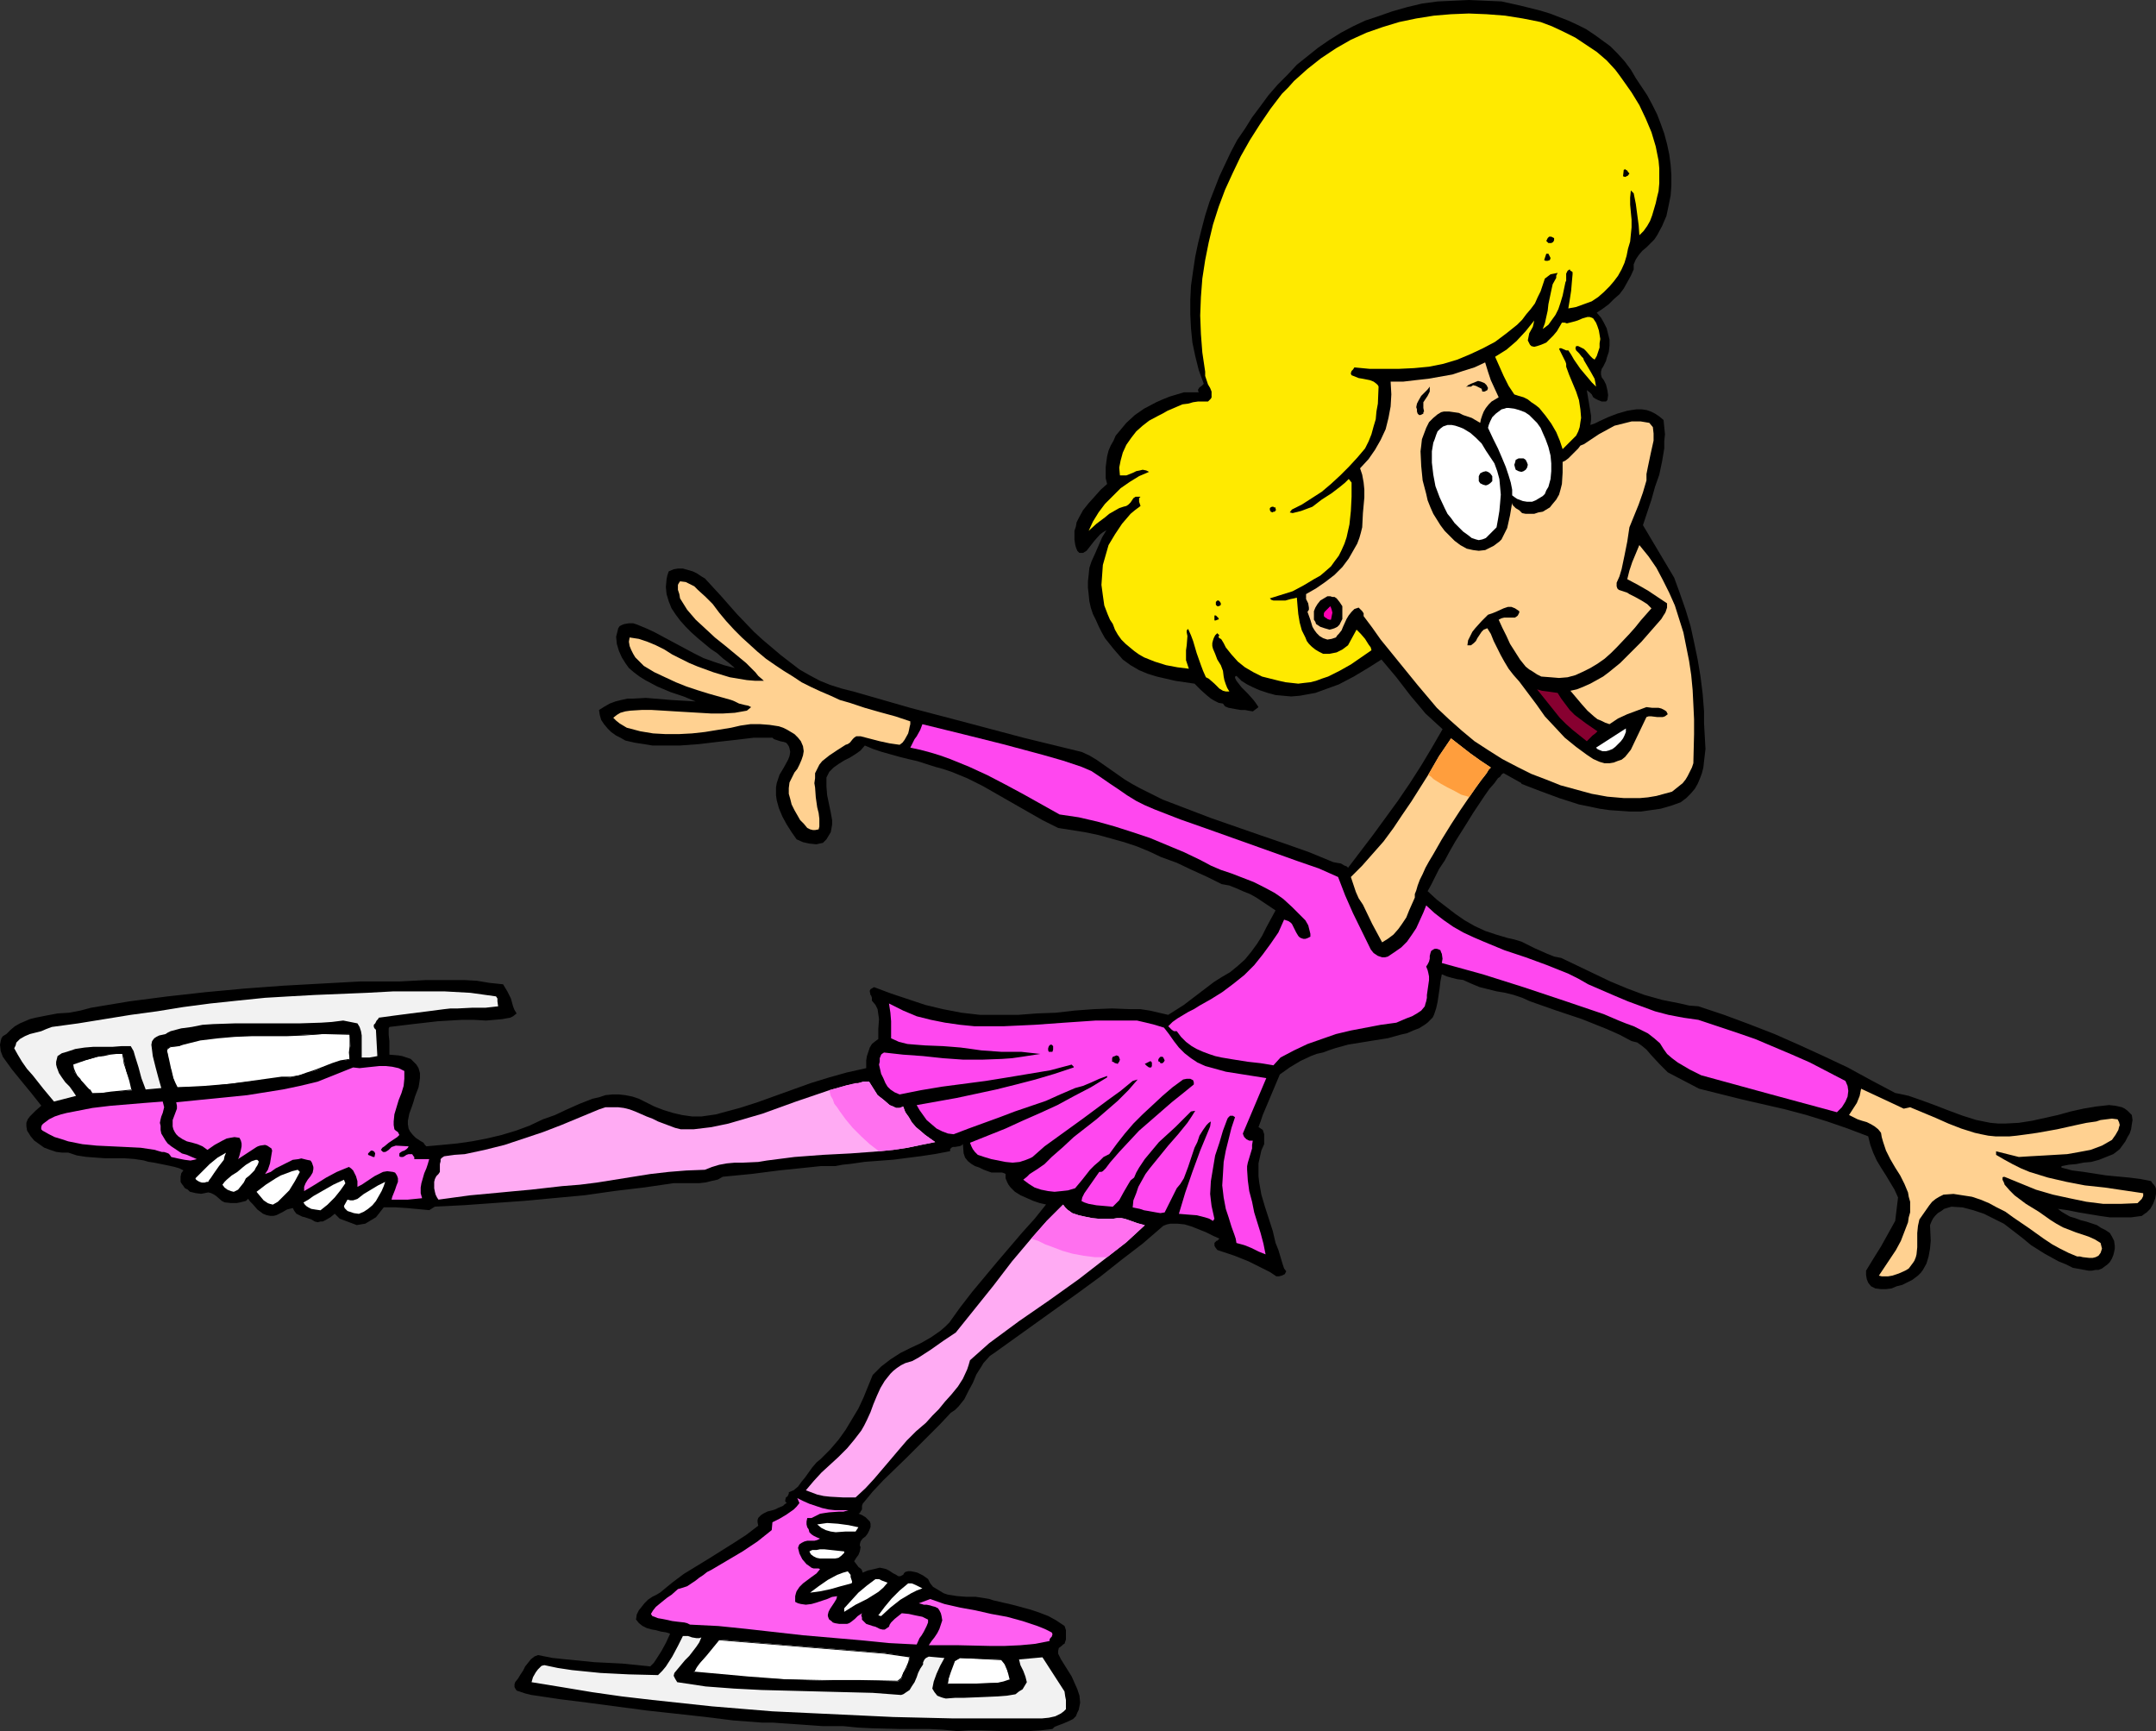
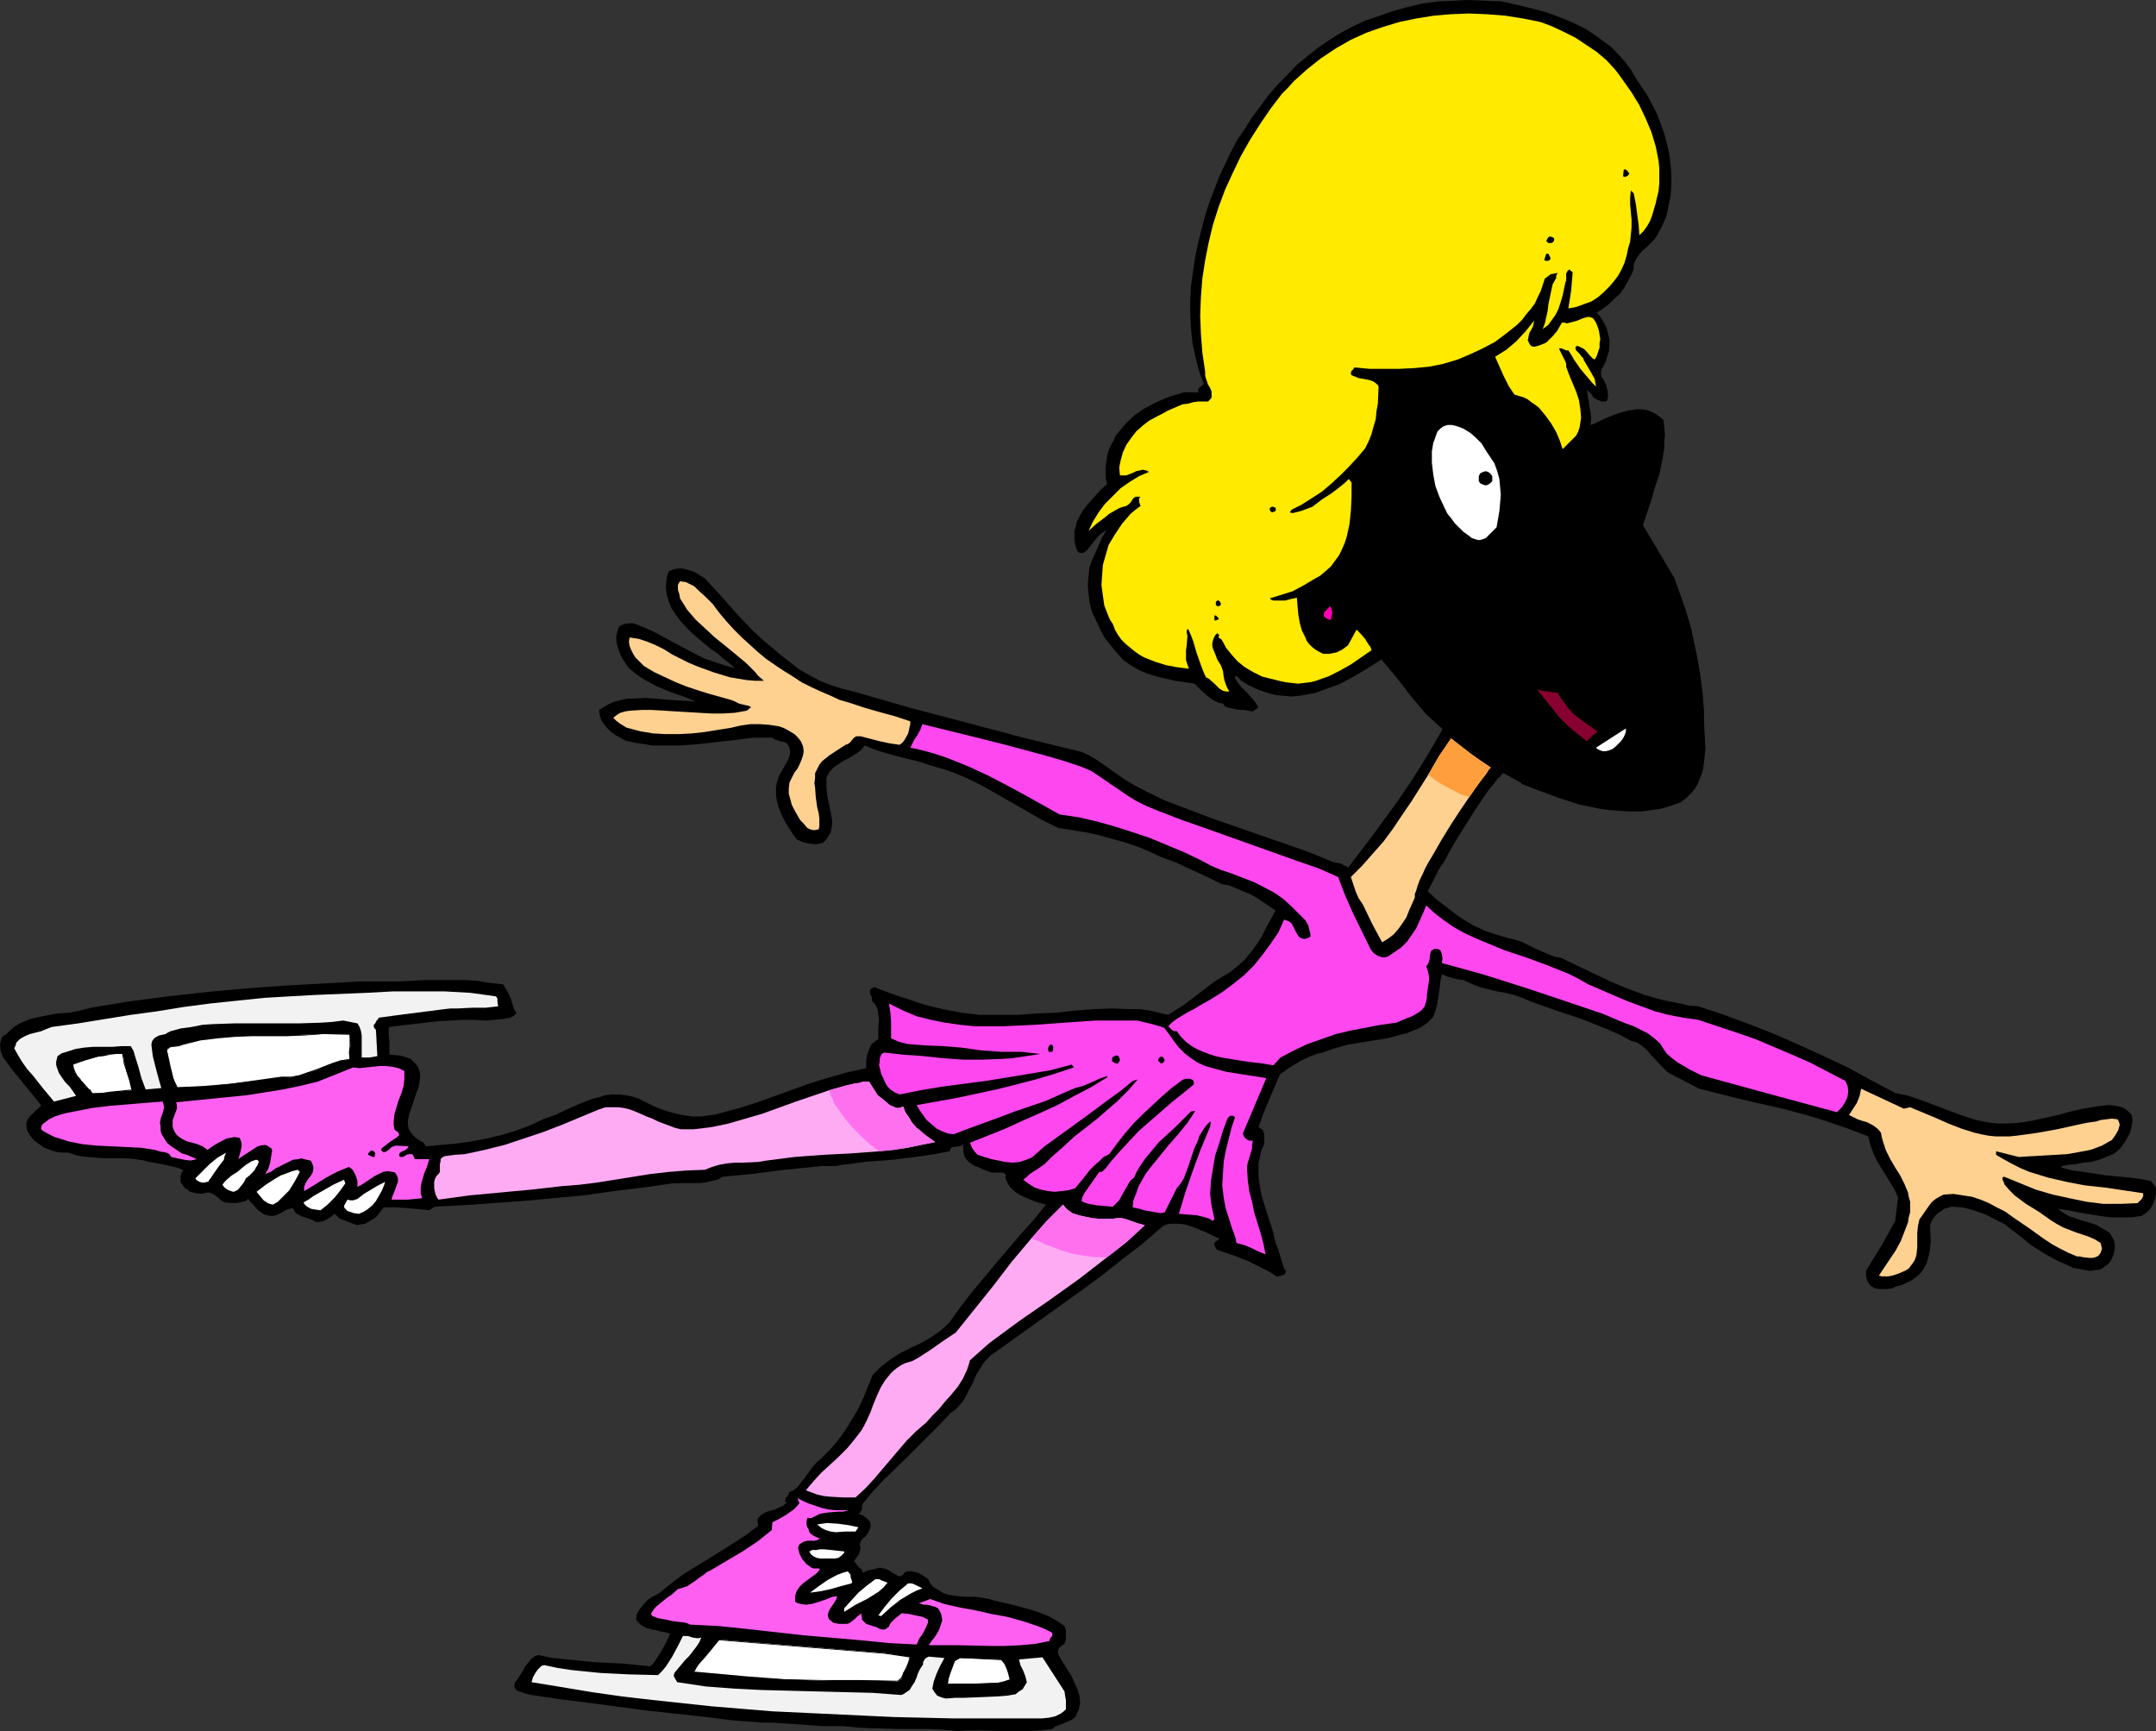
<svg xmlns="http://www.w3.org/2000/svg" xmlns:ns1="http://sodipodi.sourceforge.net/DTD/sodipodi-0.dtd" xmlns:ns2="http://www.inkscape.org/namespaces/inkscape" version="1.0" width="129.724mm" height="104.156mm" id="svg59" ns1:docname="Ice Skating 11.wmf">
  <rect width="100%" height="100%" fill="#333333" stroke="none" />
  <ns1:namedview id="namedview59" pagecolor="#ffffff" bordercolor="#000000" borderopacity="0.25" ns2:showpageshadow="2" ns2:pageopacity="0.0" ns2:pagecheckerboard="0" ns2:deskcolor="#d1d1d1" ns2:document-units="mm" />
  <defs id="defs1">
    <pattern id="WMFhbasepattern" patternUnits="userSpaceOnUse" width="6" height="6" x="0" y="0" />
  </defs>
  <path style="fill:#000000;fill-opacity:1;fill-rule:evenodd;stroke:none" d="m 372.003,17.776 1.293,1.939 1.293,1.939 1.131,2.101 1.131,2.262 0.808,2.101 0.808,2.262 0.646,2.424 0.485,2.262 0.323,2.424 0.162,2.262 v 2.424 l -0.162,2.262 -0.485,2.424 -0.485,2.262 -0.97,2.262 -1.131,2.101 -0.646,0.97 -0.808,0.808 -0.97,0.97 -0.97,0.808 -0.808,0.97 -0.646,0.97 -0.485,1.131 v 0.485 0.646 l -0.646,1.454 -0.808,1.454 -0.808,1.454 -0.97,1.293 -1.293,1.131 -1.131,1.131 -1.293,0.97 -1.454,0.97 0.97,1.131 0.646,1.131 0.646,1.293 0.323,1.293 0.323,1.293 v 1.293 l -0.162,1.454 -0.485,1.454 -0.162,0.646 -0.646,1.293 -0.323,0.485 -0.162,0.646 v 0.646 l 0.162,0.646 0.485,0.646 0.485,0.97 0.323,1.293 0.162,1.131 -0.162,1.131 -0.323,0.323 h -0.323 -0.646 l -0.808,-0.323 -0.646,-0.323 -0.485,-0.323 -0.323,-0.646 -0.485,-0.485 -0.646,-0.485 0.323,1.939 0.323,1.939 0.323,1.939 v 0.97 l -0.162,1.131 0.97,-0.323 0.97,-0.485 2.101,-0.97 2.101,-0.808 2.262,-0.646 0.97,-0.162 1.131,-0.162 h 1.131 l 1.131,0.162 0.97,0.323 0.97,0.485 0.97,0.646 0.97,0.808 0.162,1.616 0.162,1.616 -0.162,1.616 v 1.616 l -0.485,2.909 -0.646,3.07 -0.97,2.747 -0.808,2.909 -1.939,5.818 3.555,5.979 3.555,5.979 1.293,3.555 1.293,3.717 1.131,3.717 0.808,3.717 0.808,3.878 0.646,3.878 0.485,3.878 0.323,4.04 v 2.747 l 0.162,2.909 0.162,2.909 -0.323,2.747 -0.162,1.454 -0.323,1.293 -0.485,1.293 -0.485,1.131 -0.646,1.131 -0.97,1.131 -0.97,0.97 -1.293,0.97 -2.262,0.808 -2.262,0.646 -2.262,0.323 -2.262,0.323 h -2.424 l -2.262,-0.162 -2.424,-0.162 -2.262,-0.323 -2.262,-0.485 -2.424,-0.485 -4.525,-1.454 -4.363,-1.616 -4.202,-1.616 v -0.162 l -4.04,-2.262 -0.323,0.162 -0.162,0.162 -0.323,0.485 -0.485,0.323 -0.808,1.131 -1.131,1.293 -1.131,1.616 -1.293,1.939 -1.293,1.939 -1.293,2.101 -2.747,4.363 -1.293,2.262 -1.131,2.101 -1.293,1.939 -0.97,1.939 -0.808,1.616 -0.808,1.454 2.101,1.939 2.101,1.616 2.101,1.616 2.101,1.454 2.262,1.293 2.424,1.131 2.424,0.808 2.747,0.808 1.454,0.323 1.616,0.485 2.909,1.454 2.909,1.293 1.616,0.646 1.616,0.323 7.434,3.555 3.717,1.778 3.878,1.616 3.878,1.454 4.04,1.131 4.04,0.808 2.101,0.485 2.101,0.162 5.818,1.939 5.656,2.101 5.818,2.262 5.494,2.424 5.656,2.586 5.494,2.586 5.333,2.909 5.494,2.909 1.616,0.323 1.454,0.323 3.232,1.131 3.07,1.131 2.909,1.131 3.07,1.131 3.07,0.97 1.616,0.323 1.616,0.323 1.778,0.162 h 1.616 l 3.07,-0.162 3.07,-0.485 5.818,-1.293 2.909,-0.808 2.909,-0.646 2.909,-0.485 2.909,-0.323 1.454,0.162 1.454,0.323 0.646,0.323 0.646,0.485 0.485,0.485 0.485,0.485 0.162,1.131 -0.162,0.97 -0.162,1.131 -0.323,0.97 -0.485,0.808 -0.485,0.97 -1.293,1.778 -0.808,0.646 -0.646,0.485 -1.616,0.646 -1.616,0.646 -1.778,0.485 -1.778,0.162 -1.616,0.323 -1.778,0.162 -1.616,0.323 v 0.323 l 2.424,0.646 2.586,0.323 5.171,0.808 5.171,0.485 2.586,0.323 2.424,0.485 0.323,0.485 0.323,0.323 0.323,0.485 0.162,0.485 v 1.131 l -0.162,0.97 -0.485,1.293 -0.646,1.131 -0.808,0.808 -0.485,0.323 -0.646,0.485 -2.424,0.323 h -2.424 -2.424 l -2.262,-0.323 -4.848,-0.808 -2.424,-0.485 -2.262,-0.323 0.808,0.646 0.808,0.485 1.131,0.646 1.131,0.323 1.293,0.485 1.293,0.323 2.424,0.808 0.97,0.646 0.97,0.485 0.97,0.646 0.485,0.808 0.485,0.97 0.162,1.131 v 0.646 l -0.162,0.808 -0.162,0.646 -0.323,0.808 -0.485,0.808 -0.485,0.485 -0.646,0.485 -0.646,0.485 -0.808,0.323 h -0.646 l -0.808,0.162 h -0.808 l -1.778,-0.323 -1.778,-0.323 -1.616,-0.808 -1.616,-0.646 -3.232,-1.778 -3.07,-1.939 -1.939,-1.616 -2.101,-1.616 -2.101,-1.616 -2.262,-1.131 -2.262,-1.131 -2.424,-0.808 -2.424,-0.646 -2.586,-0.162 -1.616,0.485 -0.646,0.485 -0.808,0.485 -0.646,0.646 -0.485,0.646 -0.323,0.646 -0.323,0.808 0.162,3.555 -0.162,1.778 -0.323,1.778 -0.485,1.616 -0.808,1.454 -0.485,0.646 -0.646,0.646 -0.646,0.485 -0.646,0.485 -2.262,1.131 -1.293,0.323 -1.131,0.485 -1.293,0.162 h -1.131 l -1.293,-0.162 -0.97,-0.485 -0.646,-0.808 -0.323,-0.808 -0.162,-0.97 v -0.97 l 1.778,-2.909 1.616,-2.586 1.616,-2.909 1.616,-2.909 0.646,-5.333 -0.808,-1.778 -0.97,-1.616 -0.97,-1.616 -1.131,-1.778 -0.97,-1.616 -0.808,-1.778 -0.646,-1.778 -0.485,-1.939 -4.686,-1.778 -4.686,-1.616 -4.686,-1.454 -4.848,-1.293 -9.858,-2.262 -9.696,-2.424 -7.11,-3.717 -0.97,-0.97 -0.97,-0.97 -1.939,-2.101 -0.97,-1.131 -0.97,-0.808 -1.131,-0.808 -1.293,-0.323 -2.747,-1.454 -2.909,-1.293 -5.656,-2.262 -5.818,-1.939 -5.979,-2.101 -1.778,-0.808 -1.939,-0.646 -1.939,-0.485 -1.939,-0.323 -3.878,-0.97 -1.939,-0.808 -1.778,-0.808 -1.293,-0.162 -1.293,-0.323 -1.131,-0.323 -1.131,-0.485 -0.323,1.616 -0.162,1.454 -0.485,3.232 -0.323,1.454 -0.485,1.454 -0.323,0.646 -0.646,0.646 -0.485,0.485 -0.646,0.485 -1.293,0.808 -1.293,0.485 -1.454,0.646 -1.454,0.323 -2.909,0.808 -3.07,0.485 -5.979,0.97 -2.909,0.808 -1.454,0.485 -1.293,0.485 -1.454,0.323 -1.293,0.485 -2.424,1.131 -2.424,1.454 -2.262,1.616 -1.293,3.07 -1.293,3.07 -1.293,3.07 -0.485,1.454 -0.485,1.293 0.485,0.323 0.485,0.323 0.162,0.485 0.162,0.485 v 1.131 1.131 l -0.646,1.454 -0.323,1.454 -0.323,1.454 v 1.454 1.454 l 0.162,1.454 0.485,2.747 0.808,2.747 1.778,5.494 0.646,2.747 0.323,0.808 0.323,0.808 0.485,1.616 0.485,1.616 0.323,0.97 0.485,0.646 -0.162,0.323 -0.162,0.323 -0.646,0.323 -0.646,0.162 h -0.646 l -1.454,-0.97 -1.616,-0.808 -3.232,-1.616 -3.232,-1.293 -3.394,-1.131 -0.485,-0.162 -0.485,-0.646 -0.162,-0.323 v -0.323 -0.323 l 0.323,-0.323 0.162,-0.162 h 0.162 l 0.485,-0.485 -1.454,-0.646 -1.616,-0.808 -1.616,-0.646 -1.616,-0.646 -1.616,-0.485 -1.616,-0.162 h -1.616 l -0.808,0.162 -0.808,0.323 -4.686,4.04 -4.848,3.717 -4.686,3.717 -4.848,3.555 -9.696,6.949 -9.696,6.949 -0.97,0.646 -1.454,1.616 -0.485,0.808 -1.131,1.778 -0.808,1.939 -0.97,1.778 -0.97,1.939 -0.646,0.808 -0.646,0.808 -0.808,0.808 -0.97,0.646 -2.424,2.586 -2.586,2.586 -5.171,5.171 -5.171,5.01 -2.424,2.586 -2.262,2.747 -0.162,0.485 v 0.808 l -0.323,0.485 -0.162,0.323 -0.323,0.162 0.808,0.323 0.808,0.485 0.646,0.646 0.323,0.323 0.162,0.485 v 0.485 0.323 l -0.323,0.808 -0.323,0.646 -0.485,0.646 -0.646,0.485 -0.485,0.646 -0.162,0.646 v 0.323 l 0.162,0.323 -0.162,0.97 -0.323,0.808 -0.485,0.646 -0.485,0.808 0.485,0.646 0.485,0.646 0.646,0.485 0.162,0.323 0.162,0.485 1.131,-0.485 1.454,-0.323 1.293,-0.323 0.808,0.162 0.646,0.162 0.646,0.323 0.485,0.323 0.485,0.323 0.646,0.323 0.485,0.323 h 0.485 l 0.646,-0.323 0.162,-0.323 0.323,-0.323 0.646,-0.162 h 0.646 l 0.808,0.162 0.646,0.162 1.293,0.646 1.131,0.808 0.485,0.97 0.646,0.808 0.808,0.485 0.808,0.485 0.808,0.485 0.97,0.323 2.101,0.323 2.101,0.162 h 2.101 l 2.101,0.323 0.97,0.162 0.97,0.323 4.202,0.97 4.202,1.131 1.939,0.646 2.101,0.808 1.778,0.97 1.939,1.293 0.323,0.97 v 0.97 1.131 l -0.323,0.97 -0.323,0.162 -0.323,0.323 -0.646,0.485 -0.162,0.646 v 0.646 l 0.323,0.646 0.323,0.646 0.808,1.293 0.808,1.293 0.808,1.293 0.646,1.454 0.646,1.454 0.485,1.454 0.162,1.616 -0.162,0.808 -0.162,0.808 -0.323,0.646 -0.323,0.808 -0.646,0.646 -0.646,0.323 -1.454,0.646 -1.293,0.485 -0.808,0.323 -0.485,0.485 -2.747,0.323 -2.747,0.162 h -5.333 l -5.494,-0.162 h -2.747 l -2.586,0.162 -3.232,-0.323 -3.232,-0.162 h -6.626 l -6.302,-0.162 -3.232,-0.162 -3.232,-0.323 h -2.424 -2.262 l -4.525,-0.323 -4.686,-0.323 -2.262,-0.162 h -2.424 l -6.464,-0.485 -6.464,-0.808 -13.251,-1.454 -13.413,-1.778 -6.464,-0.808 -6.464,-0.97 -0.646,-0.162 -0.646,-0.162 -1.454,-0.485 -0.485,-0.162 -0.323,-0.485 -0.162,-0.323 v -0.162 -0.485 l 0.162,-0.485 0.646,-0.808 0.485,-0.808 0.646,-0.97 0.485,-0.97 0.646,-0.808 0.646,-0.808 0.808,-0.646 0.808,-0.323 3.232,0.646 3.07,0.323 6.464,0.646 6.464,0.323 6.302,0.646 0.808,-0.808 0.646,-0.97 1.131,-1.778 0.97,-1.778 0.97,-2.101 -0.97,-0.323 -1.131,-0.162 -1.131,-0.323 -0.97,-0.162 -1.131,-0.323 -0.97,-0.485 -0.808,-0.646 -0.646,-0.808 0.162,-1.131 0.485,-0.97 0.646,-0.808 0.646,-0.808 0.808,-0.808 0.97,-0.646 0.97,-0.485 0.808,-0.485 2.747,-2.262 2.586,-1.939 2.909,-1.778 2.909,-1.778 5.656,-3.555 2.747,-1.778 2.747,-2.101 -0.162,-0.808 v -0.485 l 0.162,-0.485 0.323,-0.323 0.323,-0.323 0.485,-0.323 0.97,-0.485 1.293,-0.323 0.485,-0.162 0.646,-0.323 1.131,-0.485 0.323,-0.323 0.485,-0.323 -0.323,-0.323 v -0.323 l 0.162,-0.646 0.323,-0.162 0.162,-0.323 0.162,-0.323 v -0.323 l 1.131,-0.485 0.97,-0.808 0.808,-1.131 0.808,-0.97 0.808,-1.131 0.808,-1.131 0.97,-1.131 0.97,-0.808 2.101,-2.101 1.939,-2.262 1.616,-2.262 1.454,-2.424 1.454,-2.424 1.131,-2.424 2.101,-5.171 0.97,-0.97 0.97,-0.97 2.101,-1.616 2.262,-1.454 2.262,-1.131 2.424,-1.131 2.262,-1.293 2.101,-1.454 1.131,-0.97 0.97,-0.97 2.424,-3.394 2.747,-3.555 5.656,-6.787 5.656,-6.626 2.909,-3.232 2.586,-3.232 -1.454,-0.323 -1.454,-0.485 -1.454,-0.646 -1.454,-0.646 -1.293,-0.808 -0.97,-0.97 -0.485,-0.646 -0.323,-0.646 -0.323,-0.808 v -0.97 l -0.323,-0.162 -0.485,-0.162 h -0.646 -0.97 -0.808 l -1.778,-0.646 -0.97,-0.485 -0.97,-0.323 -0.808,-0.485 -0.808,-0.646 -0.646,-0.808 -0.323,-0.97 -0.162,-2.101 -0.323,0.323 -0.485,0.162 -0.97,0.162 h -0.485 l -0.323,0.162 -0.323,0.323 v 0.485 l -3.394,0.646 -3.232,0.485 -6.302,0.808 -6.464,0.485 -3.394,0.485 -1.616,0.162 -1.778,0.323 h -3.232 l -3.07,0.323 -6.302,0.646 -6.302,0.808 -6.626,0.646 -1.131,0.646 -1.454,0.323 -1.293,0.323 -1.454,0.162 h -5.818 l -6.626,0.97 -6.787,0.808 -6.787,0.97 -6.949,0.646 -6.949,0.646 -6.787,0.485 -6.787,0.485 -6.626,0.323 -1.293,0.808 -5.171,-0.485 -2.586,-0.162 h -2.586 l -1.131,1.454 -0.646,0.808 -0.808,0.485 -0.808,0.485 -0.808,0.485 -0.97,0.162 -0.97,0.162 -1.293,-0.485 -1.293,-0.485 -1.293,-0.485 -0.485,-0.485 -0.646,-0.646 -0.97,0.808 -1.131,0.646 -0.646,0.323 h -0.485 l -0.646,0.162 -0.646,-0.162 -0.808,-0.485 -1.454,-0.485 -0.646,-0.162 -0.646,-0.323 -0.646,-0.323 -0.485,-0.646 -0.323,-0.646 -0.646,0.162 -0.646,0.162 -1.131,0.646 -0.646,0.323 -0.646,0.323 -0.646,0.162 h -0.808 l -0.808,-0.162 -0.808,-0.323 -0.646,-0.485 -0.646,-0.485 -0.97,-1.131 -0.646,-0.646 -0.485,-0.646 -0.485,0.485 -0.646,0.162 -0.646,0.162 -0.808,0.162 h -1.293 l -1.454,-0.162 -0.646,-0.323 -1.293,-1.131 -0.485,-0.323 -0.646,-0.323 -0.646,-0.162 -0.808,0.162 -0.808,0.162 -1.293,-0.162 -1.293,-0.323 -0.485,-0.485 -0.646,-0.323 -0.323,-0.485 -0.485,-0.646 -0.162,-0.323 v -0.323 -0.808 l 0.162,-0.808 0.485,-0.646 -0.97,-0.485 -1.131,-0.323 -2.262,-0.485 -2.424,-0.485 -1.131,-0.162 -1.131,-0.323 -2.101,-0.323 -2.262,-0.162 h -4.363 l -2.262,-0.162 -2.101,-0.162 -2.101,-0.323 -1.939,-0.646 h -1.454 l -1.293,-0.162 -1.454,-0.485 -1.293,-0.485 -1.131,-0.808 -1.131,-0.808 -0.808,-0.97 -0.808,-1.293 -0.162,-0.97 v -0.808 l 0.323,-0.808 0.485,-0.646 0.646,-0.646 0.646,-0.646 1.293,-1.131 L 7.11,248.542 4.848,245.795 2.747,243.21 0.646,240.301 0.162,239.008 0,237.554 l 0.162,-0.808 0.162,-0.646 0.323,-0.485 0.808,-0.485 0.97,-0.97 0.97,-0.808 1.131,-0.646 1.131,-0.485 1.131,-0.485 1.293,-0.323 2.424,-0.485 2.586,-0.485 2.586,-0.162 2.586,-0.485 2.424,-0.646 8.726,-1.454 8.726,-1.131 8.726,-0.97 8.726,-0.808 8.726,-0.646 8.726,-0.485 8.888,-0.485 h 8.888 l 6.141,-0.323 h 5.818 2.747 l 2.909,0.162 2.909,0.485 3.07,0.323 0.485,0.808 0.485,0.808 0.808,1.616 0.485,1.778 0.323,0.808 0.485,0.808 -0.808,0.646 -0.646,0.323 -0.97,0.162 -0.808,0.162 -3.717,0.323 -2.747,-0.162 h -2.747 l -5.494,0.323 -5.656,0.646 -5.333,0.646 -0.162,0.323 v 1.454 l 0.162,1.454 v 1.616 1.454 l 1.939,0.162 0.97,0.162 0.97,0.323 0.97,0.323 0.646,0.646 0.646,0.646 0.485,0.808 0.323,1.131 v 1.131 l -0.162,1.131 -0.162,0.97 -0.808,2.101 -0.323,1.131 -0.323,0.97 -0.646,1.778 -0.323,1.616 v 0.808 l 0.162,0.97 0.323,0.646 0.646,0.808 0.646,0.646 0.97,0.646 0.808,0.485 0.323,0.485 0.323,0.323 3.555,-0.323 3.394,-0.323 3.394,-0.485 3.394,-0.646 3.394,-0.808 3.232,-0.97 3.07,-1.131 3.07,-1.454 2.747,-0.97 2.747,-1.293 2.909,-1.293 2.909,-1.131 1.454,-0.323 1.454,-0.485 1.616,-0.162 h 1.454 l 1.454,0.162 1.616,0.323 1.454,0.485 1.616,0.808 1.939,0.97 2.101,0.808 2.101,0.646 2.101,0.485 2.262,0.323 h 2.101 l 2.262,-0.323 1.131,-0.162 1.131,-0.323 4.202,-1.131 4.04,-1.293 8.08,-2.909 4.04,-1.454 4.202,-1.293 4.04,-1.131 4.363,-0.97 v -0.808 -0.97 l 0.162,-0.97 0.323,-0.97 0.323,-0.97 0.485,-0.808 0.808,-0.646 0.646,-0.485 v -2.262 l 0.162,-2.262 -0.162,-1.131 -0.162,-1.131 -0.485,-0.97 -0.808,-0.97 v -0.646 l -0.162,-0.485 -0.162,-0.162 -0.162,-0.808 v -0.162 l 0.162,-0.323 0.808,-0.485 3.878,1.454 3.878,1.293 3.878,1.293 4.04,0.97 4.202,0.808 4.202,0.485 h 4.363 2.101 2.262 l 4.202,-0.323 4.363,-0.162 4.202,-0.485 4.363,-0.323 4.202,-0.162 4.202,0.162 h 2.262 l 2.101,0.323 2.101,0.485 2.101,0.485 1.778,-1.131 1.778,-1.131 3.394,-2.586 3.394,-2.586 1.778,-1.131 1.939,-1.131 1.778,-1.454 1.616,-1.454 1.454,-1.778 1.293,-1.778 1.131,-1.778 0.97,-1.939 2.101,-3.878 -1.454,-0.97 -1.454,-0.97 -1.454,-0.97 -1.454,-0.808 -1.616,-0.646 -1.454,-0.646 -1.616,-0.646 -1.778,-0.323 -3.232,-1.616 -3.555,-1.616 -3.394,-1.616 -1.778,-0.646 -1.778,-0.646 -2.747,-1.293 -2.747,-1.131 -2.909,-0.97 -2.909,-0.808 -2.909,-0.808 -3.07,-0.646 -3.07,-0.485 -3.07,-0.485 -3.555,-1.778 -3.394,-1.939 -3.394,-1.939 -3.394,-1.939 -3.394,-1.939 -3.555,-1.778 -3.555,-1.454 -1.939,-0.646 -1.778,-0.485 -4.04,-1.293 -2.101,-0.485 -1.939,-0.485 -4.04,-1.131 -1.939,-0.646 -1.939,-0.808 -0.97,1.131 -1.131,0.808 -1.293,0.808 -1.293,0.646 -1.293,0.808 -1.131,0.808 -0.97,0.97 -0.323,0.646 -0.323,0.646 v 1.131 0.97 l 0.162,1.939 0.808,3.878 0.323,1.778 v 0.97 l -0.162,0.97 -0.162,0.808 -0.485,0.808 -0.485,0.808 -0.808,0.808 -0.808,0.162 -0.646,0.162 -1.616,-0.162 -1.454,-0.323 -1.454,-0.646 -1.131,-1.616 -1.131,-1.778 -0.97,-1.778 -0.808,-1.939 -0.485,-1.778 -0.162,-1.131 v -0.808 -0.97 l 0.162,-0.97 0.323,-0.97 0.323,-0.97 0.485,-0.808 0.485,-0.808 0.97,-1.778 0.323,-0.808 0.162,-0.97 -0.162,-0.808 -0.162,-0.485 -0.323,-0.485 -0.323,-0.323 -0.485,-0.162 -0.808,-0.162 -0.97,-0.323 -0.485,-0.162 -0.323,-0.323 h -4.202 l -4.04,0.485 -4.363,0.485 -4.04,0.485 -4.363,0.323 h -4.04 -2.262 l -1.939,-0.323 -2.101,-0.323 -2.101,-0.485 -1.131,-0.646 -0.97,-0.485 -1.131,-0.808 -0.808,-0.808 -0.808,-0.97 -0.646,-0.97 -0.323,-1.131 -0.162,-1.131 1.293,-0.808 1.131,-0.646 1.293,-0.485 1.293,-0.323 1.454,-0.323 h 1.293 l 2.909,-0.162 5.818,0.485 2.747,0.162 2.747,0.162 -2.747,-1.131 -2.909,-0.97 -3.07,-1.293 -2.747,-1.454 -1.293,-0.808 -1.293,-0.97 -1.131,-0.97 -0.808,-1.131 -0.808,-1.293 -0.646,-1.454 -0.485,-1.616 -0.162,-1.616 0.323,-1.293 0.162,-0.646 0.323,-0.485 0.646,-0.323 0.485,-0.162 0.97,-0.162 h 0.97 l 0.97,0.323 1.939,0.808 1.778,0.808 4.525,2.424 4.525,2.424 2.262,1.131 2.262,0.808 2.424,0.808 2.424,0.646 -1.293,-1.131 -1.293,-0.97 -1.454,-1.293 -1.454,-0.97 -2.909,-2.424 -1.454,-1.293 -1.293,-1.293 -1.293,-1.454 -0.97,-1.293 -0.97,-1.454 -0.646,-1.616 -0.485,-1.616 -0.162,-1.616 0.162,-1.778 0.162,-0.808 0.323,-0.97 1.131,-0.485 0.97,-0.162 h 1.131 l 1.131,0.323 1.131,0.323 0.97,0.485 0.97,0.646 0.808,0.485 3.717,4.04 3.555,4.04 3.878,4.04 1.939,1.778 2.101,1.778 2.101,1.778 2.101,1.616 2.101,1.616 2.262,1.293 2.424,1.293 2.424,0.97 2.586,0.808 2.586,0.646 12.928,3.717 12.928,3.394 12.766,3.394 13.251,3.232 1.778,0.808 1.616,0.97 3.232,2.262 3.232,2.262 1.616,0.97 1.778,0.97 5.171,2.586 5.494,2.101 5.494,2.101 11.15,3.878 5.656,1.939 5.494,1.939 5.494,2.262 0.808,0.162 0.97,0.162 0.808,0.485 0.485,0.162 0.323,0.323 5.656,-7.434 5.656,-7.757 2.747,-4.04 2.586,-4.04 2.424,-4.04 2.424,-4.202 -1.939,-1.778 -1.939,-1.778 -1.616,-1.939 -1.778,-2.101 -3.232,-4.202 -3.394,-4.04 -3.07,1.939 -3.232,1.939 -3.394,1.778 -1.778,0.646 -1.778,0.646 -1.778,0.646 -1.778,0.323 -1.778,0.323 -1.939,0.162 -1.778,-0.162 -1.778,-0.162 -1.778,-0.485 -1.939,-0.646 -1.454,-0.646 -1.293,-0.646 -1.293,-0.808 -1.131,-1.131 -0.323,0.162 v 0.323 l 0.162,0.323 0.162,0.323 1.131,1.454 1.454,1.454 1.293,1.454 0.485,0.646 0.646,0.97 -1.293,0.97 -0.97,-0.162 -0.808,-0.162 h -0.97 l -0.97,-0.162 -1.778,-0.323 -0.808,-0.323 -0.485,-0.646 -0.97,-0.162 -0.97,-0.485 -0.808,-0.485 -0.808,-0.646 -1.454,-1.293 -1.454,-1.454 -4.363,-0.646 -2.101,-0.485 -2.101,-0.485 -2.101,-0.646 -1.939,-0.808 -1.939,-1.131 -1.778,-1.293 -2.101,-2.424 -1.939,-2.424 -0.808,-1.454 -0.646,-1.293 -0.646,-1.454 -0.646,-1.293 -0.485,-1.454 -0.323,-1.454 -0.162,-1.616 -0.162,-1.454 v -1.454 l 0.162,-1.454 0.162,-1.616 0.485,-1.454 0.808,-1.778 1.616,-3.717 0.97,-1.616 -0.808,0.485 -0.646,0.485 -1.293,1.454 -1.131,1.454 -0.646,0.808 -0.808,0.485 h -0.323 -0.485 l -0.323,-0.323 -0.162,-0.162 -0.323,-0.808 -0.162,-0.646 -0.162,-1.131 v -0.97 -0.97 l 0.323,-0.97 0.162,-0.97 0.485,-0.97 0.97,-1.778 1.293,-1.616 1.454,-1.616 1.293,-1.454 1.454,-1.293 -0.323,-1.293 v -1.293 -1.293 l 0.162,-1.293 0.162,-1.131 0.323,-1.293 0.485,-1.131 0.646,-1.131 0.485,-1.131 0.808,-0.97 1.616,-1.939 1.939,-1.778 2.101,-1.454 2.747,-1.454 1.454,-0.646 1.616,-0.646 1.616,-0.485 1.616,-0.485 h 1.616 1.778 l -0.162,-0.323 v -0.323 l 0.323,-0.485 0.485,-0.323 0.485,-0.485 -1.131,-3.07 -0.808,-3.232 -0.646,-3.07 -0.323,-3.232 -0.162,-3.232 v -3.232 l 0.162,-3.232 0.485,-3.394 0.485,-3.232 0.646,-3.07 0.808,-3.232 0.808,-3.07 0.97,-3.07 2.262,-5.818 1.293,-2.747 1.293,-2.747 1.454,-2.747 1.778,-2.586 1.616,-2.586 1.939,-2.586 1.778,-2.424 2.101,-2.424 2.262,-2.262 2.101,-2.262 2.424,-1.939 2.424,-1.939 2.586,-1.778 2.586,-1.616 2.747,-1.454 2.747,-1.293 2.909,-0.97 3.232,-1.131 3.394,-0.97 3.394,-0.808 3.555,-0.485 3.555,-0.162 L 334.027,0 l 3.717,0.162 3.717,0.162 4.363,0.97 4.525,1.131 2.101,0.646 2.101,0.808 2.101,0.808 2.101,0.97 1.939,0.97 1.939,1.293 1.778,1.293 1.778,1.293 1.616,1.616 1.616,1.778 1.454,1.939 z" id="path1" />
  <path style="fill:#ffffff;fill-opacity:1;fill-rule:evenodd;stroke:none" d="m 73.528,235.13 -4.202,0.162 -4.04,0.162 h -7.918 l -4.04,0.162 -3.717,0.323 -4.04,0.485 -1.939,0.485 -1.939,0.485 -0.485,0.162 -0.485,0.323 h -1.131 l -0.485,0.162 h -0.485 l -0.485,0.323 -0.162,0.485 0.323,2.101 0.485,2.262 0.646,2.101 0.323,0.97 0.485,0.97 6.141,-0.162 5.979,-0.646 5.818,-0.646 5.818,-0.808 h 1.131 0.97 l 1.939,-0.485 1.939,-0.485 1.939,-0.646 3.555,-1.454 1.939,-0.646 2.101,-0.323 v -1.616 l 0.162,-1.454 v -1.293 l -0.162,-1.293 v -0.162 z" id="path2" />
  <path style="fill:#000000;fill-opacity:1;fill-rule:evenodd;stroke:none" d="m 73.528,234.968 -4.202,0.323 h -4.04 -7.918 l -4.04,0.162 -3.717,0.323 -4.04,0.485 -1.939,0.485 -1.939,0.485 h -0.162 l -0.485,0.323 -0.485,0.162 h 0.162 l -1.131,0.162 h -0.485 l -0.485,0.162 h -0.162 l -0.323,0.162 v 0.162 l -0.323,0.323 v 0.162 l 0.323,2.101 0.485,2.262 v 0 l 0.646,2.101 0.323,1.131 0.485,0.97 h 0.162 l 6.141,-0.162 5.979,-0.646 5.818,-0.646 5.818,-0.808 h 1.131 l 0.97,-0.162 1.939,-0.323 h 0.162 l 1.778,-0.485 1.939,-0.808 3.717,-1.293 1.939,-0.646 h -0.162 l 2.101,-0.485 h 0.162 v -1.616 -1.454 l 0.162,-1.293 -0.162,-1.293 v -0.162 h -0.162 l -5.979,-0.162 v 0.162 l 5.979,0.162 v -0.162 0.162 1.293 1.293 l -0.162,1.454 0.162,1.616 v -0.162 l -2.101,0.323 v 0 l -1.939,0.646 -3.717,1.454 -1.939,0.646 -1.778,0.646 v 0 l -1.939,0.323 h -0.97 -1.131 l -5.818,0.808 -5.818,0.808 -5.979,0.485 -6.141,0.323 h 0.162 l -0.485,-0.97 -0.485,-1.131 -0.485,-2.101 v 0.162 l -0.485,-2.262 -0.485,-2.101 v 0 l 0.323,-0.485 v 0.162 l 0.323,-0.323 v 0 l 0.485,-0.162 h 0.485 l 1.131,-0.162 v 0 l 0.485,-0.162 0.485,-0.162 v 0 l 1.939,-0.485 1.939,-0.485 4.04,-0.485 3.717,-0.323 4.04,-0.162 h 7.918 l 4.04,-0.162 4.202,-0.323 z" id="path3" />
  <path style="fill:#ffffff;fill-opacity:1;fill-rule:evenodd;stroke:none" d="m 16.483,241.917 0.162,0.97 0.323,0.97 0.646,0.808 0.646,0.808 1.454,1.616 0.646,0.808 0.485,0.808 2.101,-0.162 2.262,-0.162 4.848,-0.485 -0.485,-2.101 -0.808,-2.101 -0.485,-2.101 -0.162,-0.97 -0.162,-0.97 H 26.502 25.048 l -1.454,0.323 -1.454,0.323 -2.909,0.808 z" id="path4" />
  <path style="fill:#000000;fill-opacity:1;fill-rule:evenodd;stroke:none" d="m 16.483,241.755 -0.162,0.162 0.162,0.97 v 0 l 0.485,0.97 0.485,0.808 0.646,0.97 v 0 l 1.454,1.616 0.646,0.646 v 0 l 0.485,0.808 h 0.162 2.101 l 2.262,-0.162 4.848,-0.646 h 0.162 l -0.485,-2.101 v -0.162 l -0.808,-1.939 -0.646,-2.101 v 0 l -0.162,-0.97 v -0.97 l -0.162,-0.162 H 26.502 l -1.454,0.162 -1.454,0.162 -1.454,0.323 h -0.162 l -2.747,0.808 -2.747,0.808 0.162,0.323 2.747,-0.97 2.747,-0.808 v 0 l 1.454,-0.162 1.454,-0.323 1.454,-0.162 h 1.454 -0.162 l 0.162,0.97 0.162,0.97 v 0.162 l 0.646,1.939 0.646,2.101 v 0 l 0.485,2.101 0.162,-0.162 -4.848,0.485 -2.262,0.323 h -2.101 0.162 l -0.485,-0.808 h -0.162 l -0.646,-0.646 -1.454,-1.616 h 0.162 l -0.808,-0.808 -0.485,-0.97 -0.323,-0.808 v 0 l -0.162,-0.97 v 0.162 z" id="path5" />
  <path style="fill:#ffffff;fill-opacity:1;fill-rule:evenodd;stroke:none" d="m 201.192,375.884 -37.814,-3.07 -1.454,1.939 -1.454,1.778 -1.454,1.778 -0.808,0.97 -0.485,0.97 12.443,1.131 4.363,0.323 4.202,0.162 8.403,0.323 h 8.403 4.202 l 4.525,0.162 0.808,-0.646 0.323,-1.293 0.485,-0.646 0.323,-0.485 0.485,-1.293 0.162,-0.646 v -0.646 z" id="path6" />
  <path style="fill:#000000;fill-opacity:1;fill-rule:evenodd;stroke:none" d="m 201.192,375.884 -37.814,-3.07 h -0.162 l -1.454,1.939 -1.454,1.778 -1.454,1.778 -0.646,0.808 -0.646,0.97 0.162,0.323 12.443,1.131 4.363,0.323 4.202,0.162 8.403,0.162 8.403,0.162 h 8.726 v 0 l 0.808,-0.646 v 0 l 0.485,-1.293 0.323,-0.485 0.323,-0.646 0.646,-1.131 v -0.162 -0.646 -0.646 -0.162 l -5.656,-0.646 v 0.162 l 5.656,0.808 -0.162,-0.162 v 0.646 l -0.162,0.646 v 0 l -0.485,1.131 -0.323,0.646 -0.323,0.646 -0.485,1.131 v 0 l -0.808,0.646 h 0.162 l -8.726,-0.162 h -8.403 l -8.403,-0.162 -4.202,-0.323 -4.363,-0.323 -12.443,-1.131 0.162,0.162 0.485,-0.97 0.646,-0.97 1.616,-1.778 1.454,-1.778 1.454,-1.778 h -0.162 l 37.814,3.07 z" id="path7" />
  <path style="fill:#ffffff;fill-opacity:1;fill-rule:evenodd;stroke:none" d="m 218.321,377.015 -1.293,0.646 -0.97,2.586 -0.323,1.293 -0.323,1.454 3.232,-0.162 h 3.232 3.232 l 1.616,-0.162 1.454,-0.162 1.616,-0.485 -0.323,-1.293 -0.485,-1.131 -0.485,-1.131 -0.646,-1.131 z" id="path8" />
  <path style="fill:#000000;fill-opacity:1;fill-rule:evenodd;stroke:none" d="m 218.321,376.854 v 0 l -1.293,0.646 -0.162,0.162 -0.97,2.424 -0.323,1.454 v 0 l -0.323,1.454 0.162,0.162 3.232,-0.162 h 3.232 3.232 l 1.616,-0.162 1.454,-0.162 h 0.162 l 1.454,-0.485 0.162,-0.162 -0.323,-1.293 v -0.162 l -0.485,-1.131 -0.485,-1.131 -0.646,-0.97 h -0.162 l -9.534,-0.485 v 0.162 l 9.534,0.485 h -0.162 l 0.808,0.97 0.485,1.131 0.323,1.131 v 0 l 0.323,1.293 v -0.162 l -1.454,0.485 v 0 l -1.454,0.323 h -1.616 l -3.232,0.162 h -3.232 -3.232 l 0.162,0.162 0.162,-1.454 v 0.162 l 0.485,-1.454 0.97,-2.586 -0.162,0.162 1.293,-0.808 v 0 z" id="path9" />
  <path style="fill:#ffea00;fill-opacity:1;fill-rule:evenodd;stroke:none" d="m 369.094,18.261 1.939,2.747 1.778,2.909 1.454,3.07 1.293,3.07 0.97,3.232 0.323,1.616 0.323,1.616 0.162,1.778 v 1.616 1.778 l -0.162,1.778 -0.323,1.293 -0.323,1.454 -0.808,2.747 -0.485,1.293 -0.646,1.131 -0.808,1.131 -0.97,0.97 -0.162,-2.262 -0.323,-2.424 -0.323,-2.424 -0.485,-2.424 -0.646,-0.646 -0.162,1.616 v 1.616 l 0.323,3.394 v 1.778 l -0.162,1.616 -0.162,1.616 -0.485,1.616 -0.323,1.616 -0.485,1.616 -0.646,1.454 -0.808,1.454 -0.97,1.293 -0.97,1.131 -1.293,1.293 -1.293,1.131 -1.454,0.97 -1.778,0.646 -1.778,0.646 -1.778,0.323 0.323,-1.939 0.323,-2.101 0.162,-1.939 0.162,-1.778 v -0.485 l -0.162,-0.162 -0.323,-0.162 -0.162,-0.323 -0.485,0.323 -0.162,0.323 -0.162,0.323 v 0.323 0.485 0.808 l -0.162,0.323 -0.646,3.07 -0.485,1.616 -0.485,1.454 -0.646,1.293 -0.808,1.131 -0.808,1.131 -1.293,0.97 0.485,-1.293 0.323,-1.454 0.323,-1.454 0.162,-1.454 0.646,-3.07 0.323,-1.454 0.808,-1.454 v -0.323 -0.162 l 0.323,-0.646 -0.808,0.162 -0.808,0.162 -0.646,0.485 -0.646,0.485 -0.485,1.454 -0.485,1.454 -0.646,1.293 -0.646,1.454 -0.97,1.293 -0.97,1.131 -0.97,1.293 -1.131,1.131 -2.424,1.939 -2.586,1.939 -2.747,1.454 -2.747,1.293 -3.07,1.293 -3.232,0.97 -3.232,0.646 -3.394,0.323 -3.394,0.162 h -3.394 -3.394 l -3.394,-0.323 -0.323,0.485 -0.323,0.323 -0.162,0.485 v 0.162 l 0.162,0.323 0.808,0.323 0.808,0.323 0.97,0.162 0.808,0.162 0.808,0.162 0.808,0.323 0.646,0.485 0.323,0.323 0.162,0.323 -0.162,3.878 -0.323,1.778 -0.162,1.778 -0.485,1.616 -0.485,1.778 -0.646,1.616 -0.808,1.616 -1.778,2.101 -1.939,2.101 -1.939,1.939 -2.101,1.939 -2.101,1.778 -2.262,1.454 -2.262,1.454 -2.262,1.131 -0.485,0.646 v 0 l 0.646,0.162 0.646,-0.162 1.293,-0.323 1.293,-0.485 1.293,-0.485 2.101,-1.616 2.262,-1.454 2.101,-1.616 0.97,-0.808 0.808,-0.808 0.646,0.808 v 3.232 l -0.162,3.232 -0.323,3.07 -0.323,1.454 -0.323,1.454 -0.485,1.454 -0.646,1.454 -0.646,1.293 -0.97,1.293 -0.808,1.131 -1.293,1.131 -1.131,0.97 -1.454,0.808 -2.424,1.454 -2.424,1.293 -2.586,0.808 -2.586,0.808 0.323,0.323 0.485,0.162 h 0.646 0.646 1.454 l 1.131,-0.323 0.808,-0.162 0.646,-0.162 0.162,1.939 0.162,1.778 0.323,1.939 0.485,1.778 0.808,1.616 0.323,0.808 0.485,0.646 0.646,0.646 0.808,0.646 0.808,0.485 0.97,0.485 h 0.808 0.646 l 0.808,-0.162 0.808,-0.162 1.293,-0.646 1.293,-0.97 1.939,-3.555 0.97,0.97 0.97,1.131 0.808,1.293 0.485,0.646 0.162,0.646 -4.686,3.232 -2.586,1.454 -2.586,1.293 -1.454,0.485 -1.293,0.485 -1.293,0.323 -1.454,0.162 -1.293,0.162 -1.454,-0.162 -1.454,-0.162 -1.454,-0.323 -1.939,-0.485 -1.939,-0.485 -1.939,-0.97 -1.939,-1.131 -1.616,-1.293 -1.454,-1.616 -1.293,-1.616 -0.485,-0.97 -0.485,-0.808 -0.162,-0.162 -0.323,-0.162 -0.162,-0.162 v -0.323 l 0.162,-0.162 -0.485,-0.485 -0.485,0.485 -0.323,0.646 -0.162,0.485 -0.162,0.646 v 0.646 l 0.162,0.646 0.485,1.131 0.485,1.293 0.808,1.293 0.485,1.293 0.162,1.293 0.162,0.808 0.323,0.97 0.323,0.808 0.485,0.808 h -0.808 l -0.646,-0.162 -0.808,-0.485 -0.485,-0.485 -0.646,-0.646 -1.293,-1.131 -0.646,-0.323 -0.646,-1.454 -0.485,-1.293 -0.97,-2.747 -0.808,-2.747 -0.485,-1.293 -0.646,-1.454 -0.162,0.162 -0.162,0.162 v 0.162 0.323 l 0.162,0.808 -0.162,2.101 -0.162,1.131 v 1.131 1.131 l 0.323,0.97 0.323,0.97 -2.586,-0.323 -2.586,-0.485 -2.586,-0.808 -2.424,-0.97 -1.131,-0.646 -1.131,-0.808 -0.97,-0.808 -0.97,-0.808 -0.97,-0.97 -0.808,-1.131 -0.646,-1.131 -0.485,-1.293 -0.646,-0.97 -0.485,-1.131 -0.808,-2.101 -0.323,-2.262 -0.323,-2.424 0.162,-2.262 0.162,-2.262 0.646,-2.262 0.646,-2.262 1.454,-2.424 1.616,-2.424 0.97,-1.131 0.97,-1.131 0.97,-0.808 1.293,-0.97 -0.162,-0.485 -0.162,-0.485 v -0.485 -0.323 l 0.323,-0.323 h -0.646 -0.485 l -0.485,0.323 -0.323,0.485 -0.323,0.485 -0.485,0.485 -0.485,0.323 -0.646,0.162 -0.97,0.323 -1.131,0.646 -1.131,0.646 -0.97,0.808 -1.939,1.454 -1.778,1.616 0.97,-2.101 1.293,-2.101 1.454,-1.939 1.778,-1.778 1.778,-1.778 2.101,-1.454 2.101,-1.293 2.262,-0.97 -0.646,-0.323 -0.808,-0.162 -0.646,0.162 -0.808,0.162 -0.646,0.323 -0.808,0.323 -0.808,0.323 h -0.808 -0.646 l -0.162,-1.778 0.323,-1.616 0.485,-1.778 0.808,-1.778 1.131,-1.616 1.131,-1.454 1.454,-1.293 1.454,-1.131 2.101,-1.131 0.97,-0.485 1.131,-0.646 2.262,-0.97 1.131,-0.485 1.293,-0.162 1.131,-0.323 1.131,-0.162 h 1.131 1.131 l 0.323,-0.323 0.323,-0.323 0.162,-0.323 V 90.012 89.042 l -0.323,-0.808 -0.485,-0.808 -0.323,-0.97 -0.323,-0.97 v -0.97 l -0.646,-4.363 -0.323,-4.202 -0.162,-4.202 0.162,-4.202 0.323,-4.202 0.646,-4.202 0.808,-4.04 0.97,-4.04 1.293,-4.04 1.454,-3.878 1.778,-3.878 1.778,-3.717 2.101,-3.717 2.262,-3.555 2.424,-3.555 2.586,-3.394 1.454,-1.454 1.293,-1.454 3.07,-2.747 3.07,-2.424 3.394,-2.262 3.394,-1.939 3.555,-1.616 3.717,-1.293 3.717,-1.131 3.878,-0.808 4.04,-0.646 3.878,-0.323 4.04,-0.162 4.04,0.162 4.202,0.323 4.04,0.646 4.04,0.808 2.586,0.97 2.747,1.293 2.586,1.293 2.424,1.616 2.424,1.616 2.262,1.939 1.939,2.101 0.97,1.293 z" id="path10" />
  <path style="fill:#000000;fill-opacity:1;fill-rule:evenodd;stroke:none" d="m 370.548,39.431 -0.323,0.485 -0.323,0.162 -0.323,0.162 -0.485,-0.162 0.162,-1.454 0.323,-0.162 0.162,0.162 0.323,0.162 0.162,0.323 z" id="path11" />
  <path style="fill:#000000;fill-opacity:1;fill-rule:evenodd;stroke:none" d="m 353.419,54.136 v 0.485 l -0.162,0.323 -0.162,0.162 -0.323,0.162 h -0.323 -0.323 l -0.323,-0.323 -0.162,-0.162 0.323,-0.646 0.323,-0.323 h 0.323 0.162 l 0.323,0.162 z" id="path12" />
  <path style="fill:#000000;fill-opacity:1;fill-rule:evenodd;stroke:none" d="m 352.611,58.661 -0.162,0.485 -0.485,0.162 h -0.485 l -0.323,-0.162 0.485,-1.454 h 0.323 0.162 l 0.162,0.323 z" id="path13" />
  <path style="fill:#ffea00;fill-opacity:1;fill-rule:evenodd;stroke:none" d="m 363.276,74.175 0.323,0.97 0.162,0.97 0.162,0.97 -0.162,0.97 v 0.97 l -0.323,0.97 -0.323,0.97 -0.485,0.808 -0.485,-0.323 -0.485,-0.485 -0.97,-1.131 -0.485,-0.485 -0.646,-0.323 -0.646,-0.323 h -0.485 l -0.162,0.485 0.162,0.485 0.646,0.646 0.646,0.808 0.323,0.323 0.162,0.485 1.616,2.747 0.808,1.454 0.162,0.808 0.162,0.97 -0.97,-0.97 -0.808,-0.97 -1.778,-2.101 -1.454,-2.101 -0.646,-1.131 -0.646,-0.97 h -0.323 -0.162 l -1.131,-0.485 h -0.323 l -0.162,0.162 0.485,0.97 0.485,0.97 0.485,0.97 0.162,0.485 v 0.646 l 0.646,1.778 1.616,3.878 0.646,1.939 0.323,2.101 0.162,1.939 -0.162,0.97 -0.162,1.131 -0.323,0.97 -0.485,0.97 -3.07,3.07 -0.646,-1.939 -0.808,-1.939 -1.131,-1.939 -1.293,-1.778 -1.454,-1.778 -0.808,-0.646 -0.97,-0.646 -0.808,-0.646 -0.97,-0.485 -1.131,-0.323 -0.97,-0.323 -1.293,-1.939 -1.131,-2.262 -1.939,-4.363 1.293,-0.808 1.293,-0.808 1.131,-0.97 1.131,-0.97 2.101,-2.262 1.939,-2.424 -0.162,0.808 -0.162,0.646 -0.808,1.454 -0.162,0.808 -0.162,0.808 0.323,0.646 0.162,0.323 0.323,0.323 0.646,0.162 0.646,-0.162 0.97,-0.323 1.131,-0.485 0.808,-0.808 0.808,-0.808 0.808,-0.97 1.131,-1.939 h 0.646 l 0.485,0.162 1.293,-0.323 1.131,-0.323 1.131,-0.485 1.131,-0.323 h 0.485 l 0.485,0.162 0.323,0.162 0.323,0.485 0.323,0.485 z" id="path14" />
-   <path style="fill:#ffd191;fill-opacity:1;fill-rule:evenodd;stroke:none" d="m 340.814,90.335 -0.808,0.485 -0.808,0.485 -0.646,0.646 -0.646,0.808 -0.485,0.808 -0.323,0.808 -0.323,0.97 -0.162,0.808 -1.939,-1.131 -1.939,-0.646 -0.97,-0.485 -1.131,-0.162 -1.131,-0.162 h -1.131 l -0.646,0.162 -0.808,0.485 -0.97,0.808 -0.97,0.97 -0.646,1.293 -0.485,1.293 -0.485,1.293 -0.162,1.454 -0.162,1.293 0.162,3.394 0.323,3.232 0.808,3.07 0.323,1.454 0.646,1.616 0.646,1.454 0.808,1.293 0.808,1.293 0.97,1.293 1.131,1.131 1.131,1.131 1.293,0.97 1.454,0.808 1.454,0.323 1.293,0.162 1.454,-0.162 0.646,-0.323 0.646,-0.323 0.646,-0.323 0.646,-0.485 0.646,-0.485 0.485,-0.485 0.646,-1.293 0.646,-1.293 0.323,-1.454 0.323,-1.454 0.485,-2.909 v 0.323 l 0.162,0.323 0.646,0.646 0.808,0.485 0.646,0.646 0.808,0.162 h 0.97 0.97 l 0.97,-0.323 0.97,-0.162 0.808,-0.485 0.808,-0.485 0.646,-0.808 0.808,-0.97 0.646,-1.131 0.323,-1.131 0.323,-1.293 0.162,-2.586 v -2.424 l 0.646,-0.323 0.646,-0.485 1.131,-1.131 1.131,-1.131 0.485,-0.646 0.808,-0.323 3.394,-2.262 1.778,-0.97 1.778,-0.97 1.939,-0.485 1.939,-0.485 h 0.97 1.131 l 0.97,0.162 0.97,0.162 0.808,0.97 0.162,1.454 v 1.616 l -0.323,1.454 -0.323,1.454 -0.646,3.07 -0.323,1.616 v 1.454 l -0.808,2.747 -0.97,2.747 -2.101,5.171 -0.485,3.232 -0.646,3.232 -0.646,3.07 -0.485,1.616 -0.646,1.454 v 0.808 l 0.162,0.485 0.323,0.323 0.485,0.162 0.97,0.323 0.485,0.162 0.485,0.323 1.293,0.646 1.454,0.808 1.293,0.808 0.97,0.97 -2.424,2.747 -1.293,1.616 -1.293,1.454 -2.747,2.909 -1.454,1.454 -1.454,1.293 -1.616,1.131 -1.616,0.97 -1.616,0.808 -1.778,0.808 -1.778,0.485 -1.939,0.162 -1.939,-0.162 -2.101,-0.162 -0.97,-0.485 -0.97,-0.646 -0.808,-0.485 -0.808,-0.646 -1.293,-1.616 -1.131,-1.778 -1.131,-1.778 -0.808,-1.778 -0.97,-1.939 -0.808,-1.778 0.646,-0.323 0.646,-0.162 h 1.616 0.808 l 0.485,-0.323 0.162,-0.162 0.162,-0.323 0.162,-0.323 v -0.323 l -0.485,-0.323 -0.485,-0.323 -0.808,-0.323 h -0.808 l -0.97,0.323 -1.778,0.808 -0.808,0.323 -0.97,0.323 -1.454,1.454 -1.454,1.616 -0.646,0.808 -0.485,0.97 -0.485,0.97 -0.162,1.131 h 0.485 0.323 l 0.646,-0.485 0.485,-0.485 0.323,-0.646 0.97,-1.454 0.485,-0.485 0.808,-0.323 0.808,1.293 0.646,1.616 0.808,1.616 0.808,1.616 0.808,1.454 0.97,1.616 1.131,1.454 1.293,1.454 3.878,5.171 1.939,2.747 2.262,2.424 2.262,2.424 2.586,2.101 2.424,1.778 1.454,0.97 1.454,0.646 1.131,0.323 h 1.131 l 0.97,-0.162 0.808,-0.323 0.97,-0.323 0.808,-0.646 0.646,-0.808 0.646,-0.808 3.555,-7.434 0.485,-0.162 h 0.646 l 1.293,0.162 h 0.646 0.646 l 0.485,-0.162 0.646,-0.485 -0.323,-0.646 -0.485,-0.323 -0.646,-0.323 -0.646,-0.162 h -1.454 l -1.293,-0.162 -4.363,1.616 -2.101,0.97 -1.939,1.293 -0.97,-0.323 -0.97,-0.485 -0.808,-0.323 -0.808,-0.646 -1.454,-1.293 -1.293,-1.454 -2.586,-3.07 1.454,-0.323 1.616,-0.646 1.454,-0.646 1.454,-0.808 1.454,-0.808 1.293,-0.97 2.586,-2.101 2.424,-2.424 2.424,-2.424 2.262,-2.586 2.262,-2.586 0.485,-0.808 0.323,-0.485 0.162,-0.323 0.323,-0.97 v -0.485 -0.485 l -4.363,-2.909 -2.262,-1.293 -2.424,-1.293 0.485,-1.939 0.646,-1.939 0.808,-1.939 0.808,-1.939 2.101,2.586 1.778,2.586 1.454,2.747 1.454,2.909 1.293,2.909 0.97,3.07 0.97,3.07 0.646,3.232 0.646,3.232 0.485,3.232 0.323,3.394 0.162,3.232 0.162,3.394 v 3.394 l -0.162,6.626 -0.323,0.97 -0.485,0.97 -0.485,0.97 -0.485,0.808 -0.646,0.808 -0.808,0.646 -0.808,0.646 -0.808,0.646 -1.778,0.485 -1.778,0.485 -1.939,0.323 -1.778,0.162 h -1.939 -1.778 l -3.717,-0.323 -3.555,-0.646 -3.555,-0.97 -3.555,-0.97 -3.232,-1.293 -3.394,-1.293 -3.232,-1.616 -3.394,-1.778 -3.07,-1.939 -3.232,-2.101 -2.909,-2.424 -2.909,-2.586 -2.747,-2.586 -4.363,-5.171 -4.202,-5.171 -4.202,-5.171 -1.939,-2.747 -1.939,-2.586 v -0.323 -0.323 l -0.323,-0.485 -0.485,-0.485 -0.323,-0.323 -0.97,0.323 -0.646,0.646 -0.646,0.808 -0.485,0.808 -0.808,1.778 -0.323,0.808 -0.646,0.808 -0.323,0.323 -0.323,0.485 -0.485,0.162 -0.485,0.162 -0.97,0.162 -0.97,-0.323 -0.808,-0.485 -0.646,-0.646 -0.485,-0.646 -0.485,-0.808 -0.485,-1.616 -0.646,-1.778 0.323,-0.485 v -0.485 l -0.162,-0.97 -0.485,-0.97 v -0.646 -0.485 l 2.262,-1.293 2.101,-1.454 2.101,-1.616 1.778,-1.778 1.454,-1.939 1.293,-2.262 0.646,-1.131 0.485,-1.293 0.323,-1.131 0.323,-1.293 0.162,-3.232 0.323,-3.555 v -1.778 l -0.162,-1.616 -0.323,-1.778 -0.485,-1.454 1.939,-2.101 1.454,-2.101 1.293,-2.262 1.131,-2.424 0.646,-2.586 0.485,-2.586 0.162,-2.747 -0.162,-2.909 h 2.909 l 2.747,-0.323 2.909,-0.323 2.747,-0.485 2.747,-0.485 2.424,-0.808 2.586,-0.808 2.424,-1.131 0.646,2.101 0.646,1.939 z" id="path15" />
-   <path style="fill:#000000;fill-opacity:1;fill-rule:evenodd;stroke:none" d="m 338.39,88.234 -0.162,0.485 -0.323,0.162 -0.323,0.162 h -0.485 l -0.162,-0.646 -0.646,-0.323 -0.646,-0.323 -0.646,-0.162 -0.485,0.323 h -0.485 -0.323 l -0.323,0.162 0.485,-0.485 0.646,-0.323 1.616,-0.646 0.646,0.162 0.808,0.323 0.485,0.485 0.162,0.323 z" id="path16" />
  <path style="fill:#000000;fill-opacity:1;fill-rule:evenodd;stroke:none" d="m 323.684,92.113 v 0.646 l 0.162,0.808 -0.162,0.162 v 0.323 l -0.323,0.162 -0.323,0.162 h -0.323 l -0.323,-0.323 -0.162,-0.485 V 93.082 l -0.162,-0.485 0.162,-0.808 0.323,-0.646 0.646,-1.131 0.97,-0.97 0.485,-0.485 0.485,-0.646 v 0.646 0.485 l -0.485,0.97 -0.323,0.485 -0.323,0.485 -0.323,0.485 z" id="path17" />
-   <path style="fill:#ffffff;fill-opacity:1;fill-rule:evenodd;stroke:none" d="m 350.833,98.415 0.646,1.454 0.646,1.778 0.485,1.939 0.162,1.778 v 1.778 l -0.162,1.778 -0.485,1.778 -0.485,0.808 -0.323,0.808 -0.485,0.485 -0.808,0.485 -0.808,0.485 -0.808,0.323 h -1.131 l -0.97,-0.162 -1.293,-0.485 -0.485,-0.323 -0.646,-0.485 v -1.293 l -0.323,-1.616 -0.485,-1.616 -0.646,-1.939 -0.808,-1.939 -0.97,-2.262 -1.131,-2.262 -1.131,-2.424 0.162,-0.646 0.323,-0.808 0.485,-0.97 0.808,-0.808 0.646,-0.485 0.646,-0.485 0.646,-0.162 0.485,-0.162 h 0.485 l 1.293,0.162 1.131,0.323 1.293,0.485 0.97,0.646 0.97,0.97 0.808,0.808 0.808,1.131 z" id="path18" />
  <path style="fill:#ffffff;fill-opacity:1;fill-rule:evenodd;stroke:none" d="m 339.844,105.364 0.646,1.778 0.485,1.778 0.162,1.778 0.162,1.778 -0.162,1.939 -0.162,1.778 -0.323,1.939 -0.323,1.778 -0.97,0.97 -0.808,0.808 -0.646,0.646 -0.808,0.323 -0.808,0.162 -0.646,-0.162 -0.97,-0.323 -0.808,-0.646 -1.131,-0.808 -0.97,-0.97 -0.97,-0.97 -0.808,-1.131 -0.808,-0.97 -0.646,-1.293 -1.131,-2.424 -0.97,-2.586 -0.485,-2.586 -0.323,-2.747 v -2.586 l 0.323,-1.939 0.323,-0.808 0.323,-0.97 0.323,-0.808 0.646,-0.646 0.646,-0.485 0.97,-0.323 h 0.97 l 0.808,0.162 0.97,0.323 0.808,0.323 1.616,0.97 1.293,1.131 1.293,1.293 0.97,1.616 0.97,1.454 z" id="path19" />
  <path style="fill:#000000;fill-opacity:1;fill-rule:evenodd;stroke:none" d="m 290.072,115.706 0.162,0.323 h -0.162 l -0.162,0.323 h -0.162 -0.162 l -0.162,0.162 -0.485,-0.162 v -0.162 l -0.162,-0.162 v -0.162 -0.323 l 0.162,-0.162 0.323,-0.162 h 0.323 l 0.162,0.162 h 0.323 z" id="path20" />
  <path style="fill:#ffd191;fill-opacity:1;fill-rule:evenodd;stroke:none" d="m 162.085,137.361 1.454,1.939 1.616,1.939 1.778,1.939 1.778,1.778 3.555,3.232 1.939,1.616 2.101,1.454 1.939,1.293 2.101,1.293 1.939,1.293 2.262,1.131 2.101,0.97 2.262,0.97 2.101,0.97 2.262,0.646 3.394,1.131 3.394,0.97 3.555,0.97 3.394,1.131 v 0.646 l -0.162,0.646 -0.162,0.808 -0.162,0.646 -0.808,1.454 -0.485,0.646 -0.646,0.485 -2.262,-0.323 -2.262,-0.485 -4.363,-1.131 h -0.646 -0.323 l -0.485,0.323 -0.323,0.323 -0.646,0.808 -0.485,0.323 -0.485,0.162 -1.778,1.131 -1.939,1.293 -0.808,0.646 -0.808,0.646 -0.646,0.808 -0.485,0.97 -0.485,0.97 v 1.131 l -0.162,1.131 0.162,0.97 0.162,2.262 0.323,2.262 0.323,1.293 0.162,1.293 v 1.293 0.485 l -0.162,0.646 -0.808,0.162 h -0.485 l -0.646,-0.162 -0.646,-0.323 -0.808,-0.97 -0.808,-0.808 -1.293,-2.262 -0.646,-1.293 -0.323,-1.293 -0.323,-1.131 v -1.293 l 0.162,-1.293 0.646,-1.293 0.485,-0.97 0.646,-0.808 0.485,-0.97 0.485,-1.131 0.323,-0.97 0.162,-0.97 -0.162,-1.131 -0.485,-1.131 -0.646,-0.808 -0.808,-0.808 -0.808,-0.485 -0.808,-0.485 -0.97,-0.485 -0.97,-0.323 -2.101,-0.323 -2.101,-0.162 h -2.262 l -2.262,0.323 -2.101,0.485 -5.979,0.97 -2.909,0.323 -3.07,0.162 h -2.909 l -2.909,-0.162 -2.909,-0.485 -3.07,-0.808 -0.808,-0.485 -0.808,-0.485 -0.808,-0.646 -0.646,-0.646 0.808,-0.646 0.808,-0.485 1.131,-0.323 1.131,-0.162 2.586,-0.162 h 2.262 l 2.747,0.162 2.586,0.162 2.747,0.162 2.747,0.162 2.747,0.162 h 2.586 l 2.747,-0.162 2.747,-0.485 v 0 l 0.97,-0.808 -0.646,-0.323 -0.808,-0.162 -1.293,-0.323 -0.97,-0.485 -0.808,-0.323 -5.171,-1.454 -2.586,-0.808 -2.424,-0.808 -2.424,-0.97 -2.424,-1.131 -2.424,-1.131 -2.424,-1.454 -1.293,-1.293 -0.646,-0.646 -0.485,-0.808 -0.485,-0.97 -0.323,-0.808 -0.162,-0.97 0.162,-0.97 2.101,0.323 1.939,0.646 1.939,0.808 1.939,0.97 1.778,1.131 3.878,1.939 1.939,0.808 3.555,1.293 3.717,1.131 1.939,0.323 1.939,0.323 1.939,0.162 h 1.939 l -1.293,-1.131 -0.646,-0.808 -2.101,-2.101 -4.686,-3.878 -2.424,-1.939 -2.262,-2.101 -2.101,-1.939 -1.939,-2.262 -0.808,-1.293 -0.808,-1.293 -0.162,-0.97 -0.323,-0.97 v -0.646 -0.485 l 0.162,-0.323 0.323,-0.485 1.293,0.162 0.97,0.485 0.97,0.485 0.808,0.808 1.778,1.616 z" id="path21" />
  <path style="fill:#000000;fill-opacity:1;fill-rule:evenodd;stroke:none" d="m 305.262,137.846 v 1.454 1.454 l -0.323,0.646 -0.323,0.646 -0.485,0.485 -0.646,0.323 -0.485,0.162 -0.646,0.162 -1.131,-0.323 -0.97,-0.323 -0.97,-0.646 -0.162,-0.485 -0.323,-0.485 v -0.97 -0.97 l 0.323,-0.808 0.485,-0.808 0.646,-0.808 0.808,-0.485 0.808,-0.485 h 0.646 l 0.485,0.162 h 0.485 l 0.485,0.323 0.646,0.808 z" id="path22" />
  <path style="fill:#000000;fill-opacity:1;fill-rule:evenodd;stroke:none" d="m 277.628,137.199 v 0.323 l -0.162,0.162 -0.323,0.162 h -0.323 l -0.323,-0.323 v -0.323 -0.323 l 0.323,-0.323 h 0.323 l 0.162,0.162 0.162,0.162 z" id="path23" />
  <path style="fill:#ff00b2;fill-opacity:1;fill-rule:evenodd;stroke:none" d="m 302.676,140.916 h -0.323 l -0.485,-0.162 -0.162,-0.162 -0.323,-0.162 -0.323,-0.323 v -0.162 -0.485 l 0.162,-0.323 1.293,-1.293 0.162,0.323 0.162,0.485 0.162,0.646 -0.162,0.808 z" id="path24" />
  <path style="fill:#000000;fill-opacity:1;fill-rule:evenodd;stroke:none" d="m 277.144,140.593 v 0.162 l -0.162,0.162 h -0.162 v 0 l -0.323,0.162 h -0.323 v -1.131 h 0.323 l 0.162,0.162 0.162,0.162 z" id="path25" />
  <path style="fill:#870030;fill-opacity:1;fill-rule:evenodd;stroke:none" d="m 354.227,157.561 0.808,1.293 0.97,1.293 0.97,1.293 1.131,1.131 1.293,0.97 1.293,0.97 2.586,1.778 -0.485,0.485 -0.646,0.485 -1.293,1.293 -1.616,-1.293 -1.616,-1.293 -1.454,-1.293 -1.454,-1.454 -2.586,-3.232 -2.586,-3.232 1.131,0.323 1.293,0.162 1.131,0.162 z" id="path26" />
  <path style="fill:#ff47ef;fill-opacity:1;fill-rule:evenodd;stroke:none" d="m 245.955,174.368 2.262,0.97 1.939,1.293 2.101,1.454 1.939,1.293 2.101,1.454 2.101,1.293 1.939,0.97 2.262,0.97 5.818,2.262 5.979,2.101 11.797,4.202 4.525,1.616 4.525,1.616 4.686,1.616 4.363,1.939 0.808,2.101 0.808,2.101 1.778,4.04 4.04,8.242 0.646,0.808 0.97,0.646 0.485,0.162 0.485,0.162 h 0.646 l 0.646,-0.162 1.454,-0.97 1.616,-1.131 1.293,-1.293 1.131,-1.616 0.97,-1.454 0.808,-1.778 0.808,-1.778 0.646,-1.616 1.939,1.778 2.101,1.616 2.101,1.454 2.262,1.293 2.424,1.131 2.262,0.97 4.686,1.939 4.848,1.616 4.848,1.778 2.424,0.97 2.424,0.97 2.262,1.131 2.262,1.293 5.979,2.586 3.07,1.293 3.07,1.131 3.07,1.131 3.07,0.808 3.394,0.646 3.394,0.485 4.363,1.454 4.363,1.454 4.202,1.454 4.202,1.778 4.202,1.778 4.04,1.778 4.04,2.101 4.04,2.101 0.485,1.131 0.162,1.131 -0.162,1.293 -0.485,1.131 -0.808,1.293 -1.131,1.131 -15.514,-4.202 -15.352,-4.202 -1.293,-0.646 -1.293,-0.646 -2.747,-1.616 -1.293,-0.97 -1.131,-0.97 -0.808,-1.131 -0.808,-1.293 -1.293,-1.131 -1.454,-1.131 -1.616,-0.808 -1.616,-0.808 -1.778,-0.646 -1.616,-0.646 -3.394,-1.454 -9.05,-3.07 -9.211,-3.07 -9.211,-2.909 -9.373,-2.586 0.162,-0.97 -0.162,-1.131 -0.162,-0.323 -0.162,-0.485 -0.323,-0.162 -0.485,-0.162 h -0.485 l -0.323,0.162 -0.485,0.323 -0.162,0.485 -0.162,0.646 v 0.646 l -0.162,0.646 -0.323,0.646 -0.323,0.485 0.323,0.808 0.162,0.646 0.162,0.808 v 0.808 l -0.485,3.394 v 0.646 l -0.162,0.808 -0.162,0.485 -0.162,0.646 -0.808,0.97 -0.97,0.646 -1.131,0.646 -1.293,0.485 -1.131,0.485 -1.131,0.485 -3.555,0.485 -3.394,0.646 -3.394,0.646 -3.394,0.808 -3.232,1.131 -3.232,1.131 -3.07,1.454 -3.07,1.616 -1.616,1.778 -2.909,-0.485 -2.909,-0.323 -3.07,-0.485 -2.909,-0.485 -1.454,-0.323 -1.454,-0.485 -1.293,-0.485 -1.454,-0.646 -1.131,-0.646 -1.293,-0.97 -1.131,-1.131 -0.97,-1.293 h -0.323 -0.323 l -0.485,-0.323 -0.485,-0.485 -0.323,-0.323 0.97,-0.97 1.131,-0.808 2.424,-1.454 1.293,-0.646 1.293,-0.808 2.586,-1.454 2.586,-1.616 2.586,-1.939 2.424,-1.939 2.262,-2.262 1.939,-2.424 1.778,-2.424 1.778,-2.586 1.293,-2.909 0.485,0.162 0.485,0.162 0.485,0.323 0.323,0.323 0.485,0.97 0.485,0.97 0.485,0.808 0.323,0.323 0.323,0.162 0.485,0.162 h 0.485 l 0.485,-0.162 0.646,-0.323 v -0.646 l -0.162,-0.646 -0.323,-1.293 -0.646,-1.131 -0.97,-0.97 -2.101,-2.101 -1.939,-1.778 -1.131,-0.808 -0.97,-0.646 -2.424,-1.293 -2.262,-1.131 -5.01,-1.939 -2.424,-0.808 -2.262,-0.97 -2.424,-1.293 -3.717,-1.778 -3.878,-1.616 -3.878,-1.616 -3.878,-1.293 -4.04,-1.293 -4.04,-1.131 -4.202,-0.97 -4.363,-0.646 -8.08,-4.525 -4.202,-2.262 -4.04,-2.101 -4.202,-1.939 -4.363,-1.778 -2.262,-0.808 -2.101,-0.646 -2.424,-0.646 -2.262,-0.485 0.646,-1.293 0.323,-0.646 0.485,-0.646 0.808,-1.454 0.485,-1.293 9.211,2.262 9.05,2.262 9.05,2.424 4.525,1.293 z" id="path27" />
  <path style="fill:#ffffff;fill-opacity:1;fill-rule:evenodd;stroke:none" d="m 365.862,170.651 -0.646,0.162 h -0.808 l -0.808,-0.323 -0.323,-0.162 -0.323,-0.323 6.787,-4.363 v 0.808 l -0.323,0.808 -0.323,0.646 -0.485,0.646 -1.293,1.293 -0.646,0.485 z" id="path28" />
  <path style="fill:#ffd191;fill-opacity:1;fill-rule:evenodd;stroke:none" d="m 339.036,174.529 -0.485,0.485 -0.485,0.808 -0.485,0.646 -0.646,0.808 -1.293,1.778 -1.454,2.101 -2.101,3.07 -2.101,3.232 -2.101,3.394 -1.939,3.394 -0.97,1.616 -0.808,1.454 -0.646,1.454 -0.646,1.293 -0.485,1.293 -0.323,1.131 -0.323,0.808 v 0.808 l -1.293,2.909 -0.646,1.616 -0.97,1.454 -0.808,1.131 -1.131,1.293 -1.293,0.97 -1.293,0.808 -2.262,-4.202 -2.101,-4.363 -0.97,-1.454 -0.646,-1.454 -1.131,-3.394 2.586,-2.586 2.424,-2.747 2.424,-2.747 2.262,-3.07 1.939,-2.909 2.101,-3.07 3.878,-6.141 2.424,-4.202 2.747,-4.04 4.363,3.394 2.262,1.616 z" id="path29" />
  <path style="fill:#ff9e3d;fill-opacity:1;fill-rule:evenodd;stroke:none" d="m 334.188,181.155 1.454,-2.101 1.293,-1.778 0.646,-0.808 0.485,-0.646 0.485,-0.808 0.485,-0.485 -2.424,-1.616 -2.262,-1.616 -4.363,-3.394 -2.747,4.04 -2.424,4.202 0.162,0.162 0.485,0.323 0.485,0.485 0.485,0.323 1.293,0.808 1.454,0.808 1.616,0.808 1.454,0.808 0.485,0.162 0.646,0.162 0.485,0.162 z" id="path30" />
  <path style="fill:#f2f2f2;fill-opacity:1;fill-rule:evenodd;stroke:none" d="m 112.797,226.565 0.323,0.485 v 0.646 l 0.162,1.131 -1.454,0.162 -1.454,0.162 h -3.07 l -3.232,0.162 h -1.616 l -1.454,0.162 -3.717,0.485 -3.878,0.485 -3.717,0.485 -3.555,0.485 -0.162,0.323 -0.323,0.323 -0.323,0.646 -0.323,0.323 v 0.485 l 0.162,0.323 0.323,0.323 0.323,5.979 -0.808,0.162 -0.97,0.162 h -1.778 v -0.97 -0.97 -2.101 -0.97 l -0.162,-0.97 -0.323,-0.97 -0.485,-0.808 -3.232,-0.646 -2.586,0.323 -2.424,0.162 -5.01,0.162 H 63.024 53.328 l -4.848,0.162 -2.424,0.162 -2.424,0.485 -2.424,0.323 -2.424,0.646 -0.646,0.323 -0.485,0.323 -1.454,0.323 -0.646,0.323 -0.485,0.323 -0.485,0.646 -0.162,0.808 0.162,1.293 0.162,1.293 0.646,2.586 0.646,2.424 0.646,2.262 -3.555,0.323 -0.97,-2.586 -0.646,-2.424 -0.808,-2.586 -0.323,-1.131 -0.646,-1.131 h -2.101 l -2.101,0.162 h -4.363 l -1.939,0.162 -2.101,0.323 -1.939,0.646 -1.131,0.323 -0.97,0.646 -0.162,0.646 -0.162,0.646 v 0.646 l 0.162,0.646 0.485,1.293 0.646,0.97 0.808,1.131 0.97,0.97 0.808,1.131 0.646,0.97 -5.01,1.293 -2.424,-2.909 -2.424,-3.07 -1.293,-1.454 -1.131,-1.616 -0.97,-1.616 -0.808,-1.454 0.323,-0.646 0.162,-0.646 0.485,-0.485 0.323,-0.323 1.131,-0.646 1.131,-0.485 1.293,-0.323 1.293,-0.323 1.131,-0.485 1.293,-0.485 5.979,-0.808 5.979,-0.97 5.979,-0.97 5.979,-0.808 5.979,-0.97 6.141,-0.808 6.141,-0.646 6.302,-0.646 5.494,-0.323 5.818,-0.323 11.797,-0.485 5.979,-0.323 h 5.979 5.818 l 5.818,0.323 z" id="path31" />
  <path style="fill:#ff47ef;fill-opacity:1;fill-rule:evenodd;stroke:none" d="m 256.297,232.059 h 1.131 1.131 l 2.101,0.485 1.939,0.485 2.101,0.646 1.131,1.454 1.131,1.616 1.131,1.454 1.293,1.293 1.454,1.131 1.454,0.97 1.778,0.808 1.778,0.485 2.909,0.808 3.07,0.485 3.07,0.485 3.07,0.485 -5.333,12.605 0.162,0.485 0.162,0.323 0.485,0.485 0.646,0.323 h 0.808 l -0.162,0.97 v 0.808 l -0.485,1.616 -0.485,1.616 -0.162,0.808 v 0.808 l 0.162,2.424 0.323,2.424 0.646,2.424 0.485,2.424 1.454,4.686 0.646,2.424 0.485,2.424 -1.616,-0.646 -1.616,-0.808 -1.616,-0.646 -1.778,-0.485 -0.162,-0.97 -0.323,-0.97 -0.646,-1.778 -0.646,-2.101 -0.646,-1.939 -0.485,-2.586 -0.323,-2.747 0.162,-2.586 0.162,-2.747 0.485,-2.586 0.646,-2.586 0.646,-2.586 0.808,-2.424 -0.485,-0.323 h -0.646 l -0.323,0.323 -0.162,0.162 -0.162,0.323 -0.97,2.586 -0.808,2.747 -0.97,2.909 -0.485,2.909 -0.485,2.909 -0.162,2.909 0.162,1.454 0.162,1.293 0.323,1.454 0.323,1.454 -0.323,0.485 -0.808,-0.485 -0.97,-0.323 -1.939,-0.485 -2.101,-0.162 -1.939,-0.162 1.454,-4.848 1.616,-4.686 1.778,-4.848 1.939,-4.686 0.323,-0.808 0.162,-1.131 -0.485,0.323 -0.485,0.485 -0.808,1.131 -0.808,1.293 -0.485,1.454 -0.646,1.293 -0.485,1.454 -0.485,1.454 -0.485,1.454 -0.485,1.293 -0.485,1.293 -0.808,1.293 -0.808,0.97 -2.747,5.494 v 0 l -0.97,0.162 -0.97,-0.162 -1.778,-0.323 -0.97,-0.162 -0.97,-0.323 -1.616,-0.323 0.162,-1.616 0.646,-1.616 0.485,-1.454 1.616,-2.909 0.97,-1.293 2.101,-2.586 2.101,-2.586 2.262,-2.586 2.101,-2.586 0.97,-1.454 0.808,-1.293 -0.97,0.162 -3.555,3.555 -3.717,3.394 -1.616,1.939 -1.616,1.939 -1.293,1.939 -0.646,1.131 -0.485,1.131 -0.808,0.646 -0.485,0.808 -1.131,1.939 -0.97,1.778 -0.808,0.808 -0.646,0.646 -3.717,-0.323 -1.778,-0.323 -0.97,-0.323 -0.646,-0.323 0.162,-0.808 0.485,-0.97 1.131,-1.616 1.131,-1.616 1.131,-1.616 h 0.485 l 0.323,-0.162 0.323,-0.323 0.323,-0.323 0.485,-0.646 0.485,-0.646 2.101,-2.424 2.262,-2.424 2.262,-2.424 2.424,-2.101 5.01,-4.363 2.424,-1.939 2.586,-2.101 v -0.485 l -0.162,-0.485 -0.323,-0.162 -0.323,-0.162 h -0.808 l -0.808,0.162 -2.424,1.778 -2.262,1.939 -2.262,2.101 -2.262,2.101 -2.101,2.101 -1.939,2.262 -1.778,2.262 -1.778,2.424 -1.293,0.646 -0.97,0.97 -1.131,0.97 -0.97,0.97 -1.778,2.262 -1.616,1.939 -1.616,0.485 -1.454,0.162 -1.616,0.162 -1.454,-0.162 -1.616,-0.323 -1.454,-0.485 -1.293,-0.808 -1.293,-0.97 0.808,-0.646 0.646,-0.646 1.778,-1.131 1.616,-1.131 0.808,-0.808 0.808,-0.808 2.586,-2.262 2.424,-2.262 5.171,-4.04 2.424,-2.101 2.424,-2.101 2.424,-2.424 2.101,-2.424 -1.131,0.323 -2.747,2.262 -2.909,2.101 -5.656,4.202 -5.818,4.202 -2.909,2.101 -2.747,2.424 -0.646,0.323 -0.808,0.323 -1.454,0.485 -1.616,0.162 -1.616,-0.162 -1.616,-0.323 -1.616,-0.323 -1.616,-0.485 -1.454,-0.485 -0.646,-0.646 -0.485,-0.646 -0.323,-0.646 -0.323,-0.808 8.08,-3.232 3.878,-1.778 4.04,-1.778 3.878,-1.778 3.878,-2.101 3.717,-1.939 3.717,-2.262 v -0.323 l -1.778,0.646 -1.778,0.808 -1.939,0.808 -1.778,0.485 -3.394,1.454 -3.232,1.454 -7.11,2.424 -3.394,1.293 -3.555,1.293 -3.555,1.293 -3.394,1.293 -1.293,-0.162 -1.293,-0.485 -1.293,-0.646 -1.131,-0.97 -1.131,-0.97 -0.808,-1.131 -0.808,-1.131 -0.646,-1.131 9.05,-1.616 4.525,-0.97 4.525,-0.97 4.525,-1.131 4.363,-1.131 4.363,-1.293 4.363,-1.454 v -0.162 l -0.162,-0.162 -0.323,-0.323 -4.848,1.293 -4.848,0.808 -4.848,0.808 -5.01,0.808 -9.858,1.293 -4.848,0.808 -4.848,0.97 -1.131,-0.485 -0.97,-0.646 -0.646,-0.646 -0.485,-0.808 -0.485,-1.131 -0.485,-0.97 -0.485,-2.101 0.162,-0.646 v -0.808 l 0.323,-0.808 0.162,-0.162 0.485,-0.323 4.363,0.485 4.525,0.323 4.525,0.485 4.525,0.323 h 4.525 l 4.363,-0.162 2.262,-0.162 2.262,-0.323 2.101,-0.323 2.101,-0.323 -4.363,-0.485 h -4.525 l -4.525,-0.323 -2.262,-0.323 -2.424,-0.323 -1.939,-0.162 -2.101,-0.162 -4.04,-0.162 -2.101,-0.162 -1.939,-0.162 -1.939,-0.485 -1.778,-0.808 v -1.939 -1.939 l -0.162,-1.939 -0.323,-2.101 3.232,1.616 3.07,1.293 3.232,0.808 3.232,0.646 3.394,0.485 3.232,0.323 h 3.394 3.394 l 6.949,-0.323 6.787,-0.485 7.11,-0.485 h 3.555 z" id="path32" />
  <path style="fill:#000000;fill-opacity:1;fill-rule:evenodd;stroke:none" d="m 239.491,237.877 v 0.485 0.323 l -0.162,0.485 h -0.323 -0.323 -0.162 l -0.162,-0.323 v -0.485 l 0.162,-0.485 0.162,-0.162 0.162,-0.162 h 0.323 z" id="path33" />
  <path style="fill:#000000;fill-opacity:1;fill-rule:evenodd;stroke:none" d="m 254.52,241.432 -0.162,0.162 -0.162,0.323 -0.485,-0.162 h -0.162 l -0.162,-0.162 -0.323,-0.162 h -0.162 v -0.323 -0.485 l 0.162,-0.323 0.485,-0.162 0.323,-0.162 0.485,0.162 0.162,0.323 0.162,0.485 z" id="path34" />
  <path style="fill:#000000;fill-opacity:1;fill-rule:evenodd;stroke:none" d="m 264.862,241.109 -0.162,0.323 -0.323,0.323 h -0.323 -0.162 l -0.162,-0.323 h -0.162 l -0.162,-0.162 v -0.323 l 0.162,-0.323 0.323,-0.323 h 0.323 0.162 l 0.162,0.162 z" id="path35" />
-   <path style="fill:#000000;fill-opacity:1;fill-rule:evenodd;stroke:none" d="m 261.792,242.725 h -0.485 l -0.485,-0.323 -0.162,-0.162 -0.323,-0.323 1.293,-0.646 v 0 l 0.323,0.323 v 0.323 0.485 z" id="path36" />
  <path style="fill:#ff5ff1;fill-opacity:1;fill-rule:evenodd;stroke:none" d="m 91.95,243.533 v 0.97 0.808 l -0.162,1.616 -0.485,1.616 -0.646,1.616 -0.485,1.616 -0.485,1.616 -0.162,1.616 v 0.808 l 0.162,0.97 0.323,0.323 0.485,0.323 0.162,0.323 0.162,0.323 -0.162,0.162 -0.323,0.323 -0.97,0.646 -0.97,0.646 -0.97,0.808 -0.485,0.323 -0.323,0.485 0.485,0.485 h 0.485 l 0.323,-0.162 0.485,-0.323 0.646,-0.646 0.485,-0.162 0.485,-0.162 2.909,0.162 -0.162,0.323 -0.323,0.323 -0.485,0.323 -0.485,0.162 -0.485,0.323 -0.162,0.162 v 0.323 0.323 l 0.323,0.162 h 0.485 l 0.323,-0.162 0.485,-0.323 0.485,-0.162 h 0.485 0.323 l 0.323,0.485 0.162,0.162 v 0.485 h 3.394 l -0.323,1.131 -0.323,0.97 -0.485,1.131 -0.323,1.131 -0.323,1.131 -0.162,0.97 v 1.293 l 0.323,1.131 -1.616,0.162 -1.616,0.162 H 90.981 89.041 l 0.162,-0.646 0.323,-0.808 0.323,-0.808 0.323,-0.97 0.323,-0.808 v -0.808 l -0.162,-0.485 -0.162,-0.323 -0.323,-0.485 -0.485,-0.162 -1.293,-0.162 -0.97,0.162 -0.97,0.485 -0.97,0.485 -1.939,1.293 -0.97,0.646 -0.97,0.485 v -1.293 l -0.323,-1.131 -0.323,-0.646 -0.323,-0.646 -0.485,-0.485 -0.485,-0.323 -2.747,1.131 -2.424,1.293 -2.586,1.616 -2.424,1.454 v -0.485 -0.485 l 0.323,-0.808 0.485,-0.808 0.646,-0.808 0.485,-0.808 0.162,-0.808 v -0.485 l -0.162,-0.485 -0.162,-0.485 -0.323,-0.485 -0.808,-0.162 -0.646,-0.162 -0.646,-0.162 -0.646,0.162 -1.293,0.162 -1.293,0.646 -2.586,1.293 -1.131,0.808 -1.293,0.485 0.646,-0.97 0.485,-1.454 0.485,-2.909 -0.162,-0.485 -0.485,-0.323 -0.485,-0.323 -0.485,-0.162 -1.131,0.162 -0.485,0.162 -0.323,0.162 -4.202,2.747 0.162,-0.323 0.162,-0.485 0.323,-1.293 0.162,-0.808 v -0.646 l -0.162,-0.646 -0.323,-0.646 -1.131,-0.162 -0.97,0.162 -0.808,0.162 -0.97,0.485 -1.778,0.97 -1.616,1.131 -1.131,-0.808 -1.131,-0.485 -1.131,-0.323 -1.293,-0.323 -0.97,-0.485 -0.97,-0.646 -0.485,-0.485 -0.323,-0.485 -0.323,-0.646 -0.162,-0.646 v -0.808 -0.646 l 0.485,-1.293 0.485,-1.293 v -0.646 l -0.162,-0.808 8.08,-0.808 8.08,-0.808 4.04,-0.646 4.04,-0.646 3.878,-0.808 4.04,-0.97 8.08,-3.232 1.454,0.162 1.454,-0.162 3.07,-0.323 h 1.454 l 1.454,0.162 1.454,0.323 0.646,0.323 z" id="path37" />
  <path style="fill:#ffabf3;fill-opacity:1;fill-rule:evenodd;stroke:none" d="m 199.576,249.027 1.454,1.131 1.293,1.131 0.808,0.323 0.646,0.323 h 0.808 l 0.808,-0.323 0.485,1.293 0.808,1.131 0.646,1.131 0.97,1.131 0.97,0.808 1.131,0.97 2.262,1.616 -3.232,0.646 -3.07,0.646 -3.232,0.485 -3.232,0.323 -6.464,0.485 -6.302,0.323 -6.464,0.485 -6.302,0.808 -1.939,0.323 -3.555,0.162 h -1.778 l -1.778,0.162 -1.778,0.323 -1.616,0.485 -1.616,0.646 -4.202,0.162 -4.04,0.323 -4.202,0.485 -4.04,0.646 -8.08,1.293 -3.878,0.485 -4.04,0.323 -7.11,0.808 -3.555,0.323 -3.394,0.323 -6.949,0.646 -3.555,0.485 -3.555,0.485 -0.323,-0.485 -0.323,-0.646 -0.162,-0.646 -0.162,-0.808 v -0.646 -0.808 l 0.162,-0.646 0.323,-0.646 0.485,-0.485 0.323,-0.485 v -0.646 -0.646 -0.485 l 0.162,-0.646 v -0.485 l 0.323,-0.323 0.485,-0.323 2.262,-0.323 2.424,-0.162 4.525,-0.97 4.525,-1.131 4.363,-1.454 4.363,-1.454 4.202,-1.616 8.565,-3.555 1.454,-0.485 h 1.454 1.454 l 1.293,0.162 1.293,0.323 1.293,0.485 2.586,1.131 1.293,0.485 1.293,0.646 2.586,0.97 1.293,0.485 1.293,0.323 h 1.454 1.454 l 4.04,-0.485 3.878,-0.808 3.878,-1.131 3.878,-1.131 7.595,-2.747 7.595,-2.586 4.04,-1.131 2.586,-0.485 1.131,-0.323 h 1.293 z" id="path38" />
  <path style="fill:#ffd191;fill-opacity:1;fill-rule:evenodd;stroke:none" d="m 432.926,252.098 1.454,-0.323 5.818,2.424 2.909,1.293 2.909,1.131 3.07,0.97 1.454,0.323 1.616,0.323 1.616,0.162 h 1.616 1.616 l 1.616,-0.162 2.424,-0.323 2.262,-0.323 4.525,-0.808 4.363,-0.97 2.262,-0.485 2.262,-0.323 0.97,-0.323 1.293,-0.162 1.293,-0.162 1.293,0.162 0.323,0.646 0.162,0.646 -0.162,0.485 -0.162,0.646 -0.646,1.131 -0.808,1.131 -1.131,0.646 -1.131,0.646 -1.293,0.485 -1.293,0.485 -2.586,0.485 -2.747,0.485 -2.747,0.162 -2.747,0.162 -2.909,0.162 -2.586,0.162 -5.171,-1.293 v 0.808 l 1.939,1.131 1.778,0.97 1.939,0.97 1.939,0.808 2.101,0.646 2.101,0.646 4.202,0.97 4.202,0.808 4.525,0.485 8.726,1.293 v 0.323 0.323 l -0.323,0.646 -0.485,0.485 -0.485,0.485 -3.878,0.162 h -3.878 l -3.878,-0.485 -3.878,-0.808 -3.717,-0.808 -3.878,-1.131 -3.555,-1.454 -3.555,-1.454 h -0.323 l -0.162,0.162 v 0.162 0.323 l 0.323,0.646 0.162,0.485 1.131,1.293 1.131,1.131 1.293,0.97 1.293,0.97 2.909,1.778 2.747,1.939 1.293,0.808 1.454,0.808 2.909,1.131 2.909,0.97 1.454,0.646 1.293,0.808 0.162,0.646 0.162,0.646 -0.162,0.485 -0.162,0.485 -0.485,0.646 -0.646,0.323 -0.646,0.162 h -0.808 l -1.454,-0.162 -0.646,-0.162 h -0.646 l -1.939,-0.808 -1.939,-0.97 -1.778,-0.97 -1.939,-1.293 -3.394,-2.424 -3.555,-2.424 -1.778,-1.293 -1.939,-0.97 -1.778,-0.97 -1.939,-0.808 -1.939,-0.646 -2.101,-0.323 -2.101,-0.323 -2.262,0.162 -0.97,0.485 -0.808,0.485 -0.808,0.646 -0.646,0.808 -1.131,1.616 -1.131,1.616 -0.323,1.454 -0.162,1.616 v 1.616 1.616 l -0.162,1.616 -0.162,0.646 -0.323,0.808 -0.323,0.485 -0.485,0.646 -0.485,0.646 -0.808,0.485 -1.454,0.646 -1.454,0.485 -0.97,0.162 h -0.646 -0.808 l -0.646,-0.162 1.293,-1.939 2.586,-3.878 1.131,-2.101 0.808,-2.101 0.808,-2.101 0.162,-1.131 0.323,-1.131 v -1.131 -1.293 l -0.323,-1.131 -0.162,-0.97 -0.808,-1.939 -0.97,-1.939 -1.131,-1.778 -1.131,-1.939 -0.97,-1.939 -0.323,-0.97 -0.323,-0.97 -0.323,-1.131 -0.162,-0.97 -0.646,-0.808 -0.808,-0.646 -0.808,-0.485 -0.97,-0.485 -1.131,-0.323 -0.97,-0.323 -0.97,-0.485 -0.97,-0.485 1.778,-2.747 0.646,-1.616 0.162,-0.808 0.162,-0.808 2.424,1.131 4.848,2.262 z" id="path39" />
  <path style="fill:#ff5ff1;fill-opacity:1;fill-rule:evenodd;stroke:none" d="m 36.522,255.976 v 0.97 l 0.162,0.808 0.485,0.808 0.485,0.808 0.485,0.646 0.808,0.646 1.454,0.97 0.97,0.646 1.131,0.323 1.131,0.485 1.131,0.485 -0.646,0.162 -0.808,0.162 -1.293,-0.162 -1.616,-0.323 -1.454,-0.323 -0.323,-0.485 -0.323,-0.323 -0.485,-0.162 -0.485,-0.162 h -0.485 l -1.131,-0.323 -0.485,-0.162 -3.232,-0.485 -3.232,-0.162 -3.394,-0.162 -3.394,-0.162 -3.232,-0.323 -1.616,-0.323 -1.616,-0.323 -1.454,-0.485 -1.616,-0.485 -1.293,-0.646 -1.454,-0.808 -0.323,-0.323 v -0.485 l 0.162,-0.485 0.323,-0.323 1.293,-0.97 1.293,-0.646 1.454,-0.485 1.293,-0.323 5.818,-1.131 4.04,-0.485 3.878,-0.323 3.878,-0.323 4.202,-0.323 0.162,0.646 0.162,0.646 -0.162,0.646 -0.162,0.646 -0.323,0.808 -0.162,0.646 -0.162,0.808 z" id="path40" />
  <path style="fill:#000000;fill-opacity:1;fill-rule:evenodd;stroke:none" d="m 85.325,262.279 -0.162,0.808 h -0.323 l -0.323,-0.162 -0.808,-0.323 v -0.323 l 0.323,-0.323 0.162,-0.162 0.162,-0.162 h 0.323 l 0.323,0.162 0.162,0.162 z" id="path41" />
  <path style="fill:#ffffff;fill-opacity:1;fill-rule:evenodd;stroke:none" d="m 47.51,268.419 -0.162,0.323 h -0.323 l -0.485,0.162 h -0.646 l -0.485,-0.162 -0.323,-0.162 -0.485,-0.323 -0.162,-0.323 1.616,-1.616 1.616,-1.616 1.778,-1.454 1.939,-1.131 -0.323,0.808 -0.162,0.808 -1.131,1.454 -1.131,1.616 -0.646,0.97 z" id="path42" />
  <path style="fill:#ffffff;fill-opacity:1;fill-rule:evenodd;stroke:none" d="m 55.914,267.935 -0.485,0.97 -0.646,0.808 -0.646,0.808 -0.97,0.485 -0.646,-0.162 -0.808,-0.323 -0.646,-0.485 -0.485,-0.646 0.485,-0.646 0.485,-0.485 1.131,-0.97 1.293,-0.808 1.131,-0.97 0.808,-0.646 0.808,-0.485 0.485,-0.323 0.485,-0.162 0.485,-0.162 h 0.323 l 0.162,0.162 0.162,0.162 v 0.162 l -0.162,0.485 -0.162,0.323 -0.323,0.485 -0.323,0.646 -0.485,0.485 -0.646,0.646 z" id="path43" />
  <path style="fill:#ffffff;fill-opacity:1;fill-rule:evenodd;stroke:none" d="m 68.195,266.48 -1.131,2.101 -1.293,2.101 -0.808,0.808 -0.97,0.97 -0.808,0.808 -1.131,0.646 -0.646,-0.162 -0.485,-0.162 -0.485,-0.323 -0.485,-0.323 -1.616,-1.939 2.101,-1.616 2.262,-1.454 1.131,-0.646 1.293,-0.485 1.293,-0.485 1.293,-0.323 z" id="path44" />
  <path style="fill:#ffffff;fill-opacity:1;fill-rule:evenodd;stroke:none" d="m 78.538,269.066 -1.131,1.616 -1.293,1.616 -1.616,1.616 -1.616,1.293 -1.131,-0.162 -0.97,-0.162 -0.646,-0.323 -0.485,-0.323 -0.323,-0.323 -0.323,-0.485 1.131,-0.646 1.131,-0.808 4.525,-2.586 2.424,-1.131 z" id="path45" />
  <path style="fill:#ffffff;fill-opacity:1;fill-rule:evenodd;stroke:none" d="m 87.587,268.743 -0.323,0.97 -0.485,1.131 -0.646,1.131 -0.646,1.131 -0.808,0.97 -0.97,0.808 -0.97,0.646 -1.131,0.485 -1.131,-0.162 -0.97,-0.323 -0.485,-0.162 -0.323,-0.323 -0.323,-0.323 -0.162,-0.485 0.808,-1.454 0.646,0.162 h 0.646 l 0.485,-0.162 0.485,-0.162 1.454,-1.131 1.616,-0.97 1.616,-0.97 z" id="path46" />
  <path style="fill:#ffabf3;fill-opacity:1;fill-rule:evenodd;stroke:none" d="m 253.065,277.146 0.97,-0.162 h 0.97 l 0.808,0.162 0.97,0.323 1.778,0.646 1.778,0.485 -4.202,3.878 -4.363,3.394 -6.464,5.01 -6.787,4.848 -6.787,4.686 -6.787,5.01 -4.363,3.878 -0.323,1.131 -0.323,0.97 -0.97,2.101 -1.131,1.778 -1.454,1.778 -1.454,1.616 -1.454,1.778 -1.454,1.454 -1.454,1.616 -2.262,1.939 -2.101,2.101 -1.939,2.262 -1.778,2.101 -3.717,4.363 -1.939,2.101 -2.262,2.101 h -2.909 l -2.909,-0.162 -1.454,-0.162 -1.454,-0.323 -1.293,-0.485 -1.293,-0.485 1.778,-2.101 1.778,-1.939 1.939,-1.778 1.939,-1.778 1.939,-1.939 1.616,-1.939 1.616,-2.101 0.646,-1.131 0.646,-1.293 0.808,-1.778 0.646,-1.778 0.808,-1.939 0.808,-1.778 0.97,-1.616 1.293,-1.616 0.646,-0.646 0.808,-0.646 0.97,-0.646 0.97,-0.485 1.616,-0.485 1.454,-0.808 2.747,-1.778 2.747,-1.939 2.909,-1.939 8.565,-10.666 4.202,-5.494 4.363,-5.171 3.555,-4.04 3.717,-3.717 0.485,0.646 0.485,0.485 1.131,0.808 1.454,0.485 1.454,0.323 1.616,0.323 1.616,0.162 h 1.616 z" id="path47" />
  <path style="fill:#ff70ef;fill-opacity:1;fill-rule:evenodd;stroke:none" d="m 199.899,261.794 3.232,-0.323 3.232,-0.485 3.07,-0.646 3.232,-0.646 -2.262,-1.616 -1.131,-0.97 -0.97,-0.808 -0.97,-1.131 -0.646,-1.131 -0.808,-1.131 -0.485,-1.293 -0.808,0.323 h -0.808 l -0.646,-0.323 -0.808,-0.323 -1.293,-1.131 -1.454,-1.131 -1.939,-3.07 h -1.293 l -1.131,0.323 h -0.646 l -0.646,0.162 -1.293,0.323 -4.04,1.131 0.162,0.646 0.162,0.646 0.485,0.808 0.323,0.97 0.646,0.808 0.646,0.97 1.293,1.778 1.616,1.939 1.939,1.939 1.939,1.778 z" id="path48" />
  <path style="fill:#ff70ef;fill-opacity:1;fill-rule:evenodd;stroke:none" d="m 251.773,285.872 4.363,-3.394 4.202,-3.878 -1.778,-0.485 -1.778,-0.646 -0.97,-0.323 -0.808,-0.162 h -0.97 l -0.97,0.162 h -3.07 l -1.616,-0.162 -1.616,-0.323 -1.454,-0.323 -1.454,-0.485 -1.131,-0.808 -0.485,-0.485 -0.485,-0.646 -3.717,3.717 -3.555,4.04 1.616,0.485 1.616,0.808 1.778,0.646 2.101,0.808 2.262,0.646 2.586,0.485 2.586,0.323 h 1.454 z" id="path49" />
  <path style="fill:#ff5ff1;fill-opacity:1;fill-rule:evenodd;stroke:none" d="m 192.95,343.402 -1.131,0.323 h -0.97 l -2.262,0.162 -1.131,0.162 -0.97,0.162 -0.97,0.485 -0.97,0.485 h -0.97 l -0.162,0.808 v 0.646 l 0.162,0.646 0.323,0.485 0.162,0.646 0.485,0.485 0.485,0.323 0.646,0.323 0.808,0.323 -0.646,0.323 -0.646,0.162 h -1.616 l -0.646,0.162 -0.646,0.323 -0.485,0.323 -0.162,0.323 -0.162,0.485 0.162,0.646 0.162,0.646 0.323,0.646 0.323,0.646 0.97,1.131 0.485,0.323 0.646,0.485 0.485,0.162 h 0.485 0.485 0.162 l 0.323,0.162 -0.808,0.97 -1.131,0.808 -1.939,1.454 -0.808,0.808 -0.646,0.97 -0.162,0.485 -0.162,0.646 v 0.646 0.646 l 0.646,0.323 0.646,0.162 1.131,0.162 1.293,-0.162 1.131,-0.323 2.424,-0.808 1.131,-0.485 1.131,-0.162 -0.162,0.646 -0.485,0.808 -0.97,1.454 -0.323,0.646 -0.162,0.646 v 0.323 l 0.162,0.485 0.162,0.323 0.485,0.323 0.323,0.323 0.485,0.162 0.97,0.162 h 0.97 0.808 l 0.485,-0.162 0.485,-0.323 0.808,-0.646 0.646,-0.646 0.97,-0.646 -0.162,0.485 0.162,0.485 v 0.485 l 0.323,0.323 0.646,0.646 0.485,0.162 0.485,0.162 0.485,0.162 0.646,0.162 0.97,0.485 0.646,0.162 h 0.485 l 0.485,-0.323 0.485,-0.323 0.162,-0.485 0.323,-0.485 0.808,-0.808 1.616,-1.293 1.616,0.162 1.454,0.323 1.616,0.323 1.293,0.646 v 0.646 l -0.323,0.808 -0.646,1.293 -0.485,0.808 -0.485,0.646 -0.646,1.454 -6.302,-0.323 -6.464,-0.646 -13.09,-1.131 -12.928,-1.454 -6.302,-0.646 -6.464,-0.323 -0.646,-0.323 -0.646,-0.162 -1.454,-0.162 -1.293,-0.162 -1.454,-0.323 -0.808,-0.162 -0.97,-0.162 -0.808,-0.323 -0.485,-0.162 -0.323,-0.485 0.485,-0.808 0.646,-0.808 1.778,-1.454 0.808,-0.646 0.97,-0.646 1.454,-1.293 1.131,-0.323 0.97,-0.323 1.939,-1.293 0.808,-0.646 0.97,-0.646 0.808,-0.646 0.97,-0.485 3.555,-2.101 3.555,-2.101 3.394,-2.262 1.616,-1.293 1.616,-1.293 0.162,-1.778 1.616,-0.808 1.616,-0.97 1.616,-1.131 0.646,-0.646 0.646,-0.808 -0.485,-1.131 1.293,0.646 1.454,0.646 1.454,0.485 1.454,0.485 1.454,0.323 1.454,0.162 h 1.616 z" id="path50" />
  <path style="fill:#ffffff;fill-opacity:1;fill-rule:evenodd;stroke:none" d="m 195.213,347.281 -0.646,0.97 h -2.262 l -2.262,0.162 -1.131,-0.162 -1.131,-0.323 -0.97,-0.485 -0.97,-0.808 1.131,-0.162 1.131,-0.162 2.424,0.162 2.424,0.323 z" id="path51" />
  <path style="fill:#ffffff;fill-opacity:1;fill-rule:evenodd;stroke:none" d="m 191.981,352.775 v 0.323 l -0.162,0.162 -0.485,0.485 -0.646,0.485 -0.808,0.162 h -3.394 l -0.808,-0.162 -0.646,-0.323 -0.646,-0.485 -0.323,-0.646 0.323,-0.162 0.323,-0.162 h 0.97 l 0.808,-0.162 h 0.97 z" id="path52" />
  <path style="fill:#ffffff;fill-opacity:1;fill-rule:evenodd;stroke:none" d="m 193.435,358.108 v 0.485 l 0.162,0.485 0.162,0.485 v 0.323 l -0.162,0.162 -2.424,0.646 -2.262,0.646 -2.262,0.485 -1.131,0.162 -1.293,0.162 1.939,-1.454 2.101,-1.454 2.101,-1.131 1.293,-0.485 1.131,-0.323 z" id="path53" />
  <path style="fill:#ffffff;fill-opacity:1;fill-rule:evenodd;stroke:none" d="m 201.838,359.886 -0.97,1.131 -1.131,0.97 -1.293,0.808 -1.293,0.808 -1.293,0.646 -1.293,0.646 -1.293,0.808 -1.293,0.808 v -0.808 l 1.616,-1.778 1.616,-1.778 1.939,-1.616 1.939,-1.454 h 0.808 l 0.646,0.323 z" id="path54" />
  <path style="fill:#ffffff;fill-opacity:1;fill-rule:evenodd;stroke:none" d="m 209.757,361.178 -1.293,0.485 -1.293,0.646 -2.424,1.454 -2.262,1.778 -2.101,1.939 -0.646,-0.162 1.454,-1.939 1.616,-1.939 1.778,-1.778 1.939,-1.616 h 0.485 0.323 l 0.808,0.323 z" id="path55" />
  <path style="fill:#ff5ff1;fill-opacity:1;fill-rule:evenodd;stroke:none" d="m 239.168,371.198 0.162,0.323 v 0.162 l -0.162,0.485 -0.323,0.323 -0.162,0.323 v 0.323 l -3.232,0.646 -3.394,0.323 -3.555,0.162 h -3.394 l -7.11,-0.162 h -6.787 l 0.646,-0.97 0.646,-0.808 0.646,-0.97 0.485,-0.97 0.323,-0.97 0.323,-0.97 -0.162,-0.97 -0.162,-0.646 -0.323,-0.646 -0.323,-0.485 -0.646,-0.323 -0.646,-0.162 -0.485,-0.162 -0.808,-0.162 h -0.646 l -0.485,-0.162 -0.646,-0.162 2.586,-0.97 3.232,1.131 3.555,0.808 3.555,0.646 3.555,0.808 3.555,0.646 3.555,0.97 3.394,1.131 1.616,0.646 z" id="path56" />
  <path style="fill:#f2f2f2;fill-opacity:1;fill-rule:evenodd;stroke:none" d="m 159.499,372.329 -0.485,1.131 -0.646,0.97 -1.616,2.101 -0.97,0.97 -0.808,0.97 -1.616,1.939 -0.162,0.646 0.323,0.646 0.485,0.808 6.464,0.97 6.464,0.485 6.302,0.323 6.302,0.162 6.141,0.162 6.302,0.162 6.464,0.162 6.464,0.485 0.485,-0.162 0.485,-0.323 0.97,-0.646 0.485,-0.808 0.646,-0.97 0.485,-1.131 0.323,-0.97 0.485,-0.97 0.646,-0.97 v -0.485 l 0.323,-0.646 0.323,-0.323 0.646,-0.323 3.555,0.323 -0.97,1.778 -0.808,1.778 -0.646,1.778 -0.323,1.616 0.485,0.808 0.646,0.808 0.808,0.323 0.485,0.162 0.646,0.162 2.101,-0.162 h 1.939 l 4.04,-0.162 3.717,-0.162 2.101,-0.162 1.939,-0.323 0.808,-0.646 0.808,-0.485 0.485,-0.808 0.485,-0.808 -0.323,-1.293 -0.485,-1.293 -0.646,-1.293 -0.323,-1.293 5.333,-0.485 5.01,7.757 0.162,1.131 0.162,0.808 v 0.97 1.131 l -0.485,0.485 -0.646,0.485 -1.293,0.646 -1.454,0.323 -1.616,0.162 h -4.686 -1.454 -13.898 l -13.736,-0.323 -13.736,-0.646 -13.736,-0.646 -13.736,-1.131 -13.574,-1.454 -6.949,-0.808 -6.787,-0.97 -6.787,-1.131 -6.949,-1.131 0.323,-1.131 0.646,-1.131 0.485,-0.646 0.323,-0.323 0.485,-0.485 0.646,-0.162 3.07,0.646 3.232,0.485 3.232,0.323 3.232,0.323 6.464,0.323 6.626,0.162 0.97,-0.97 0.808,-0.97 1.454,-2.262 1.293,-2.424 1.131,-2.262 h 1.131 l 0.97,0.323 0.97,0.162 h 0.646 z" id="path57" />
  <path style="fill:#000000;fill-opacity:1;fill-rule:evenodd;stroke:none" d="m 337.905,110.374 0.485,-0.162 0.485,-0.323 0.485,-0.485 v -0.646 -0.485 l -0.485,-0.646 -0.485,-0.323 -0.485,-0.162 -0.646,0.162 -0.646,0.323 -0.323,0.646 v 0.485 0.646 l 0.323,0.485 0.646,0.323 z" id="path58" />
  <path style="fill:#000000;fill-opacity:1;fill-rule:evenodd;stroke:none" d="m 345.985,107.303 0.485,-0.162 0.485,-0.323 0.323,-0.485 0.162,-0.646 -0.162,-0.485 -0.323,-0.646 -0.485,-0.323 h -0.485 -0.646 l -0.646,0.323 -0.162,0.646 -0.162,0.485 0.162,0.646 0.162,0.485 0.646,0.323 z" id="path59" />
</svg>